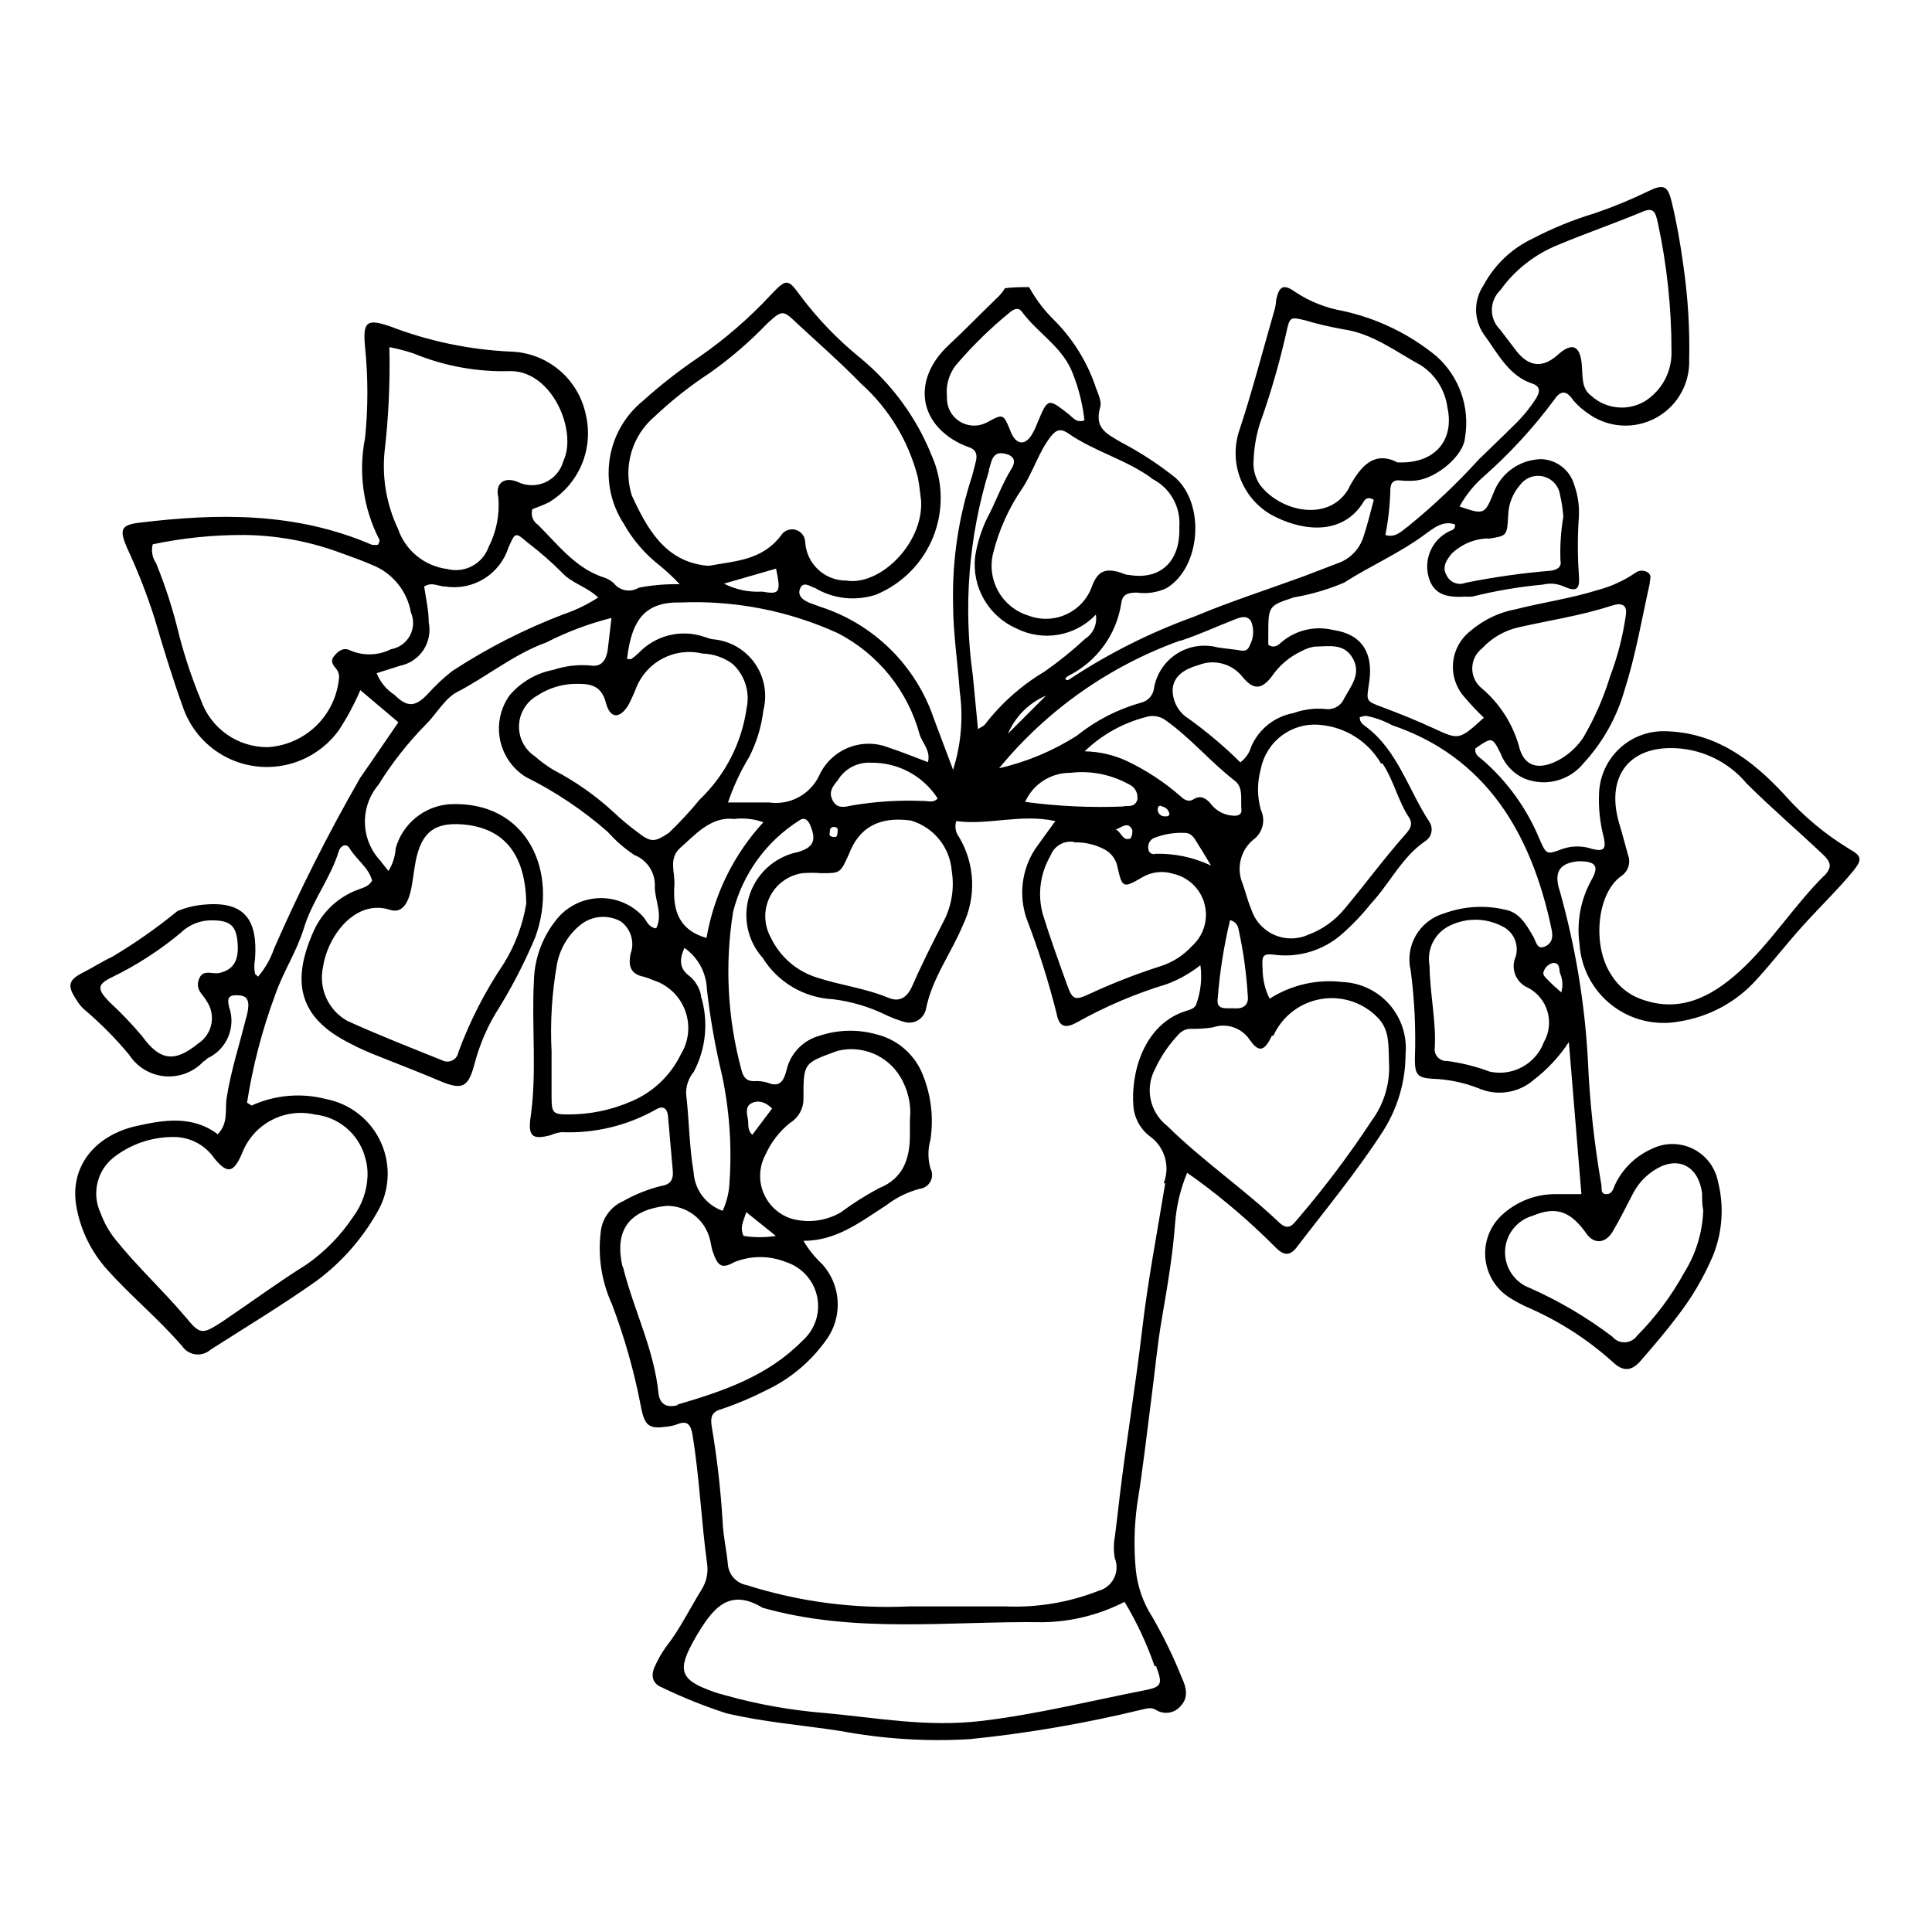
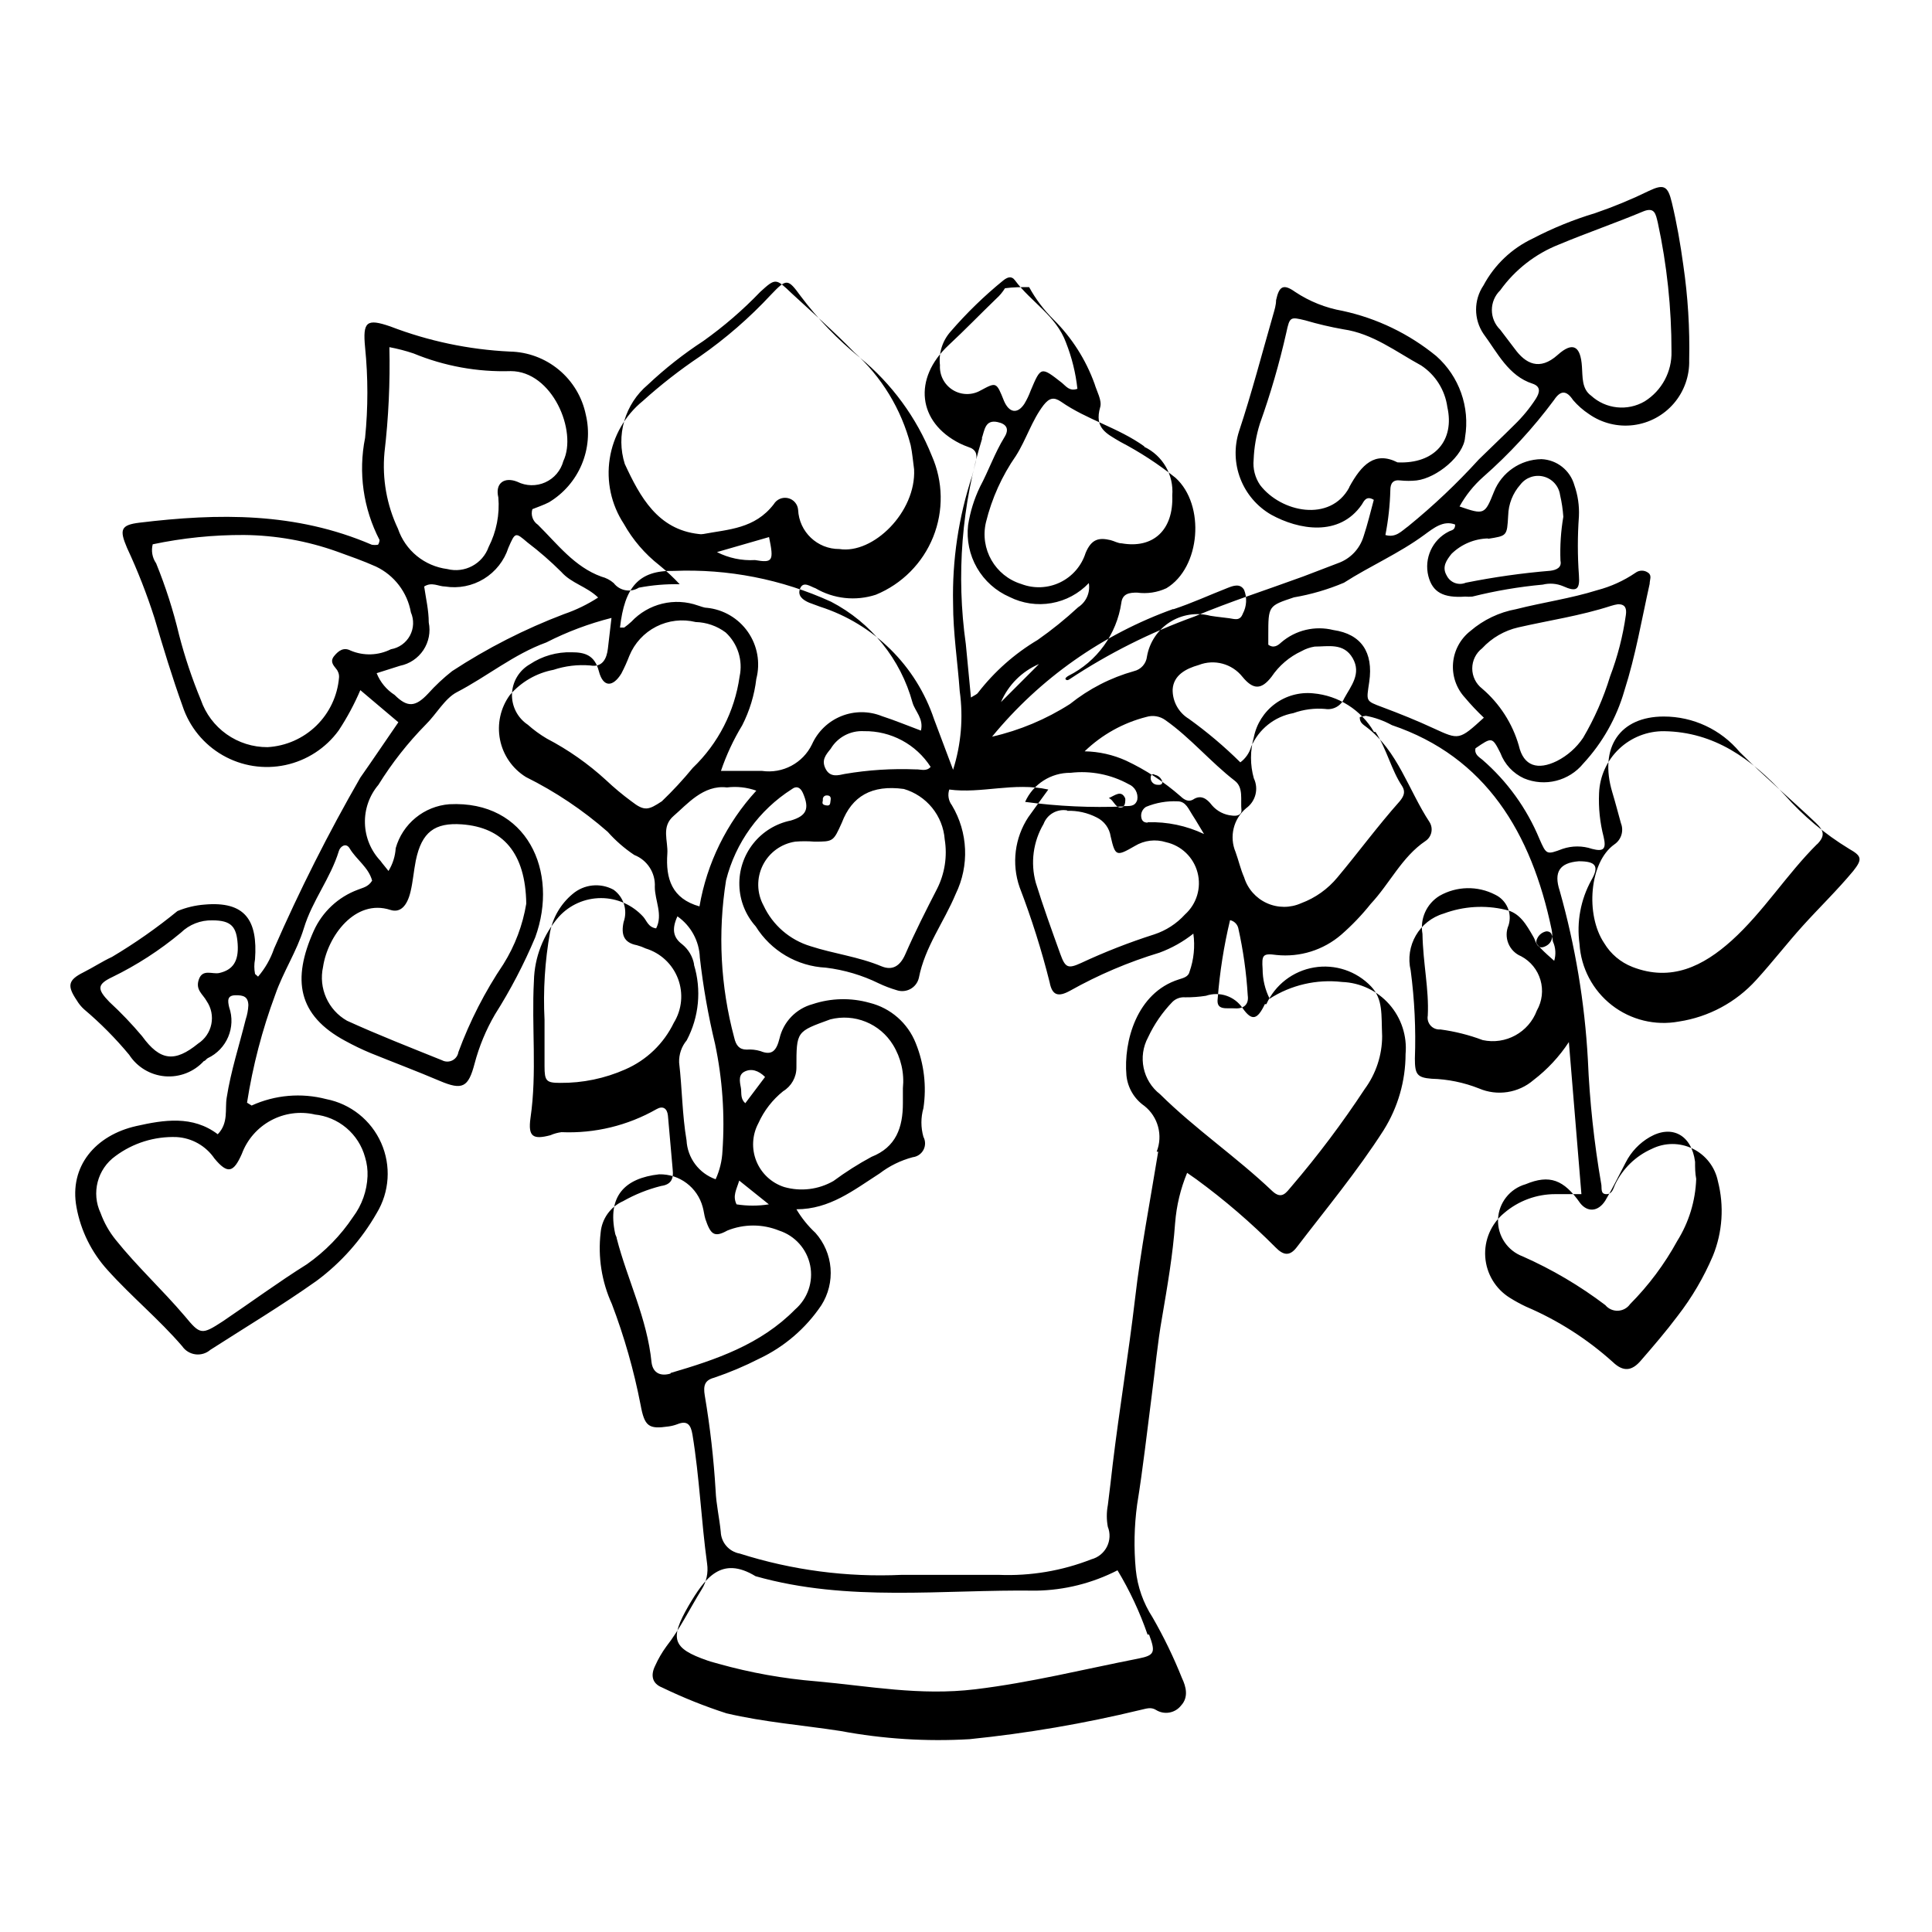
<svg xmlns="http://www.w3.org/2000/svg" fill="#000000" width="800px" height="800px" version="1.1" viewBox="144 144 512 512">
-   <path d="m633.97 368.91c-6.359-3.871-12.102-8.676-17.031-14.258-8.867-9.621-18.641-16.676-31.941-16.879-4.441-0.043-8.73 1.648-11.945 4.715-3.219 3.07-5.113 7.269-5.285 11.711-0.176 3.898 0.23 7.805 1.211 11.586 0.754 3.223 0 3.981-3.074 3.176-2.531-0.855-5.277-0.855-7.809 0-4.281 1.613-4.281 1.562-6.144-2.672-3.344-8.066-8.52-15.242-15.117-20.957-0.855-0.707-2.168-1.41-1.812-3.023 4.383-3.023 4.434-3.023 6.602 1.258 1.113 2.973 3.359 5.383 6.246 6.703 5.531 2.309 11.926 0.711 15.719-3.93 5.086-5.492 8.816-12.102 10.883-19.297 2.973-9.27 4.586-18.844 6.699-28.312 0-1.059 0.656-2.168-0.352-2.922-1.012-0.773-2.414-0.773-3.426 0-3.074 2.09-6.481 3.641-10.078 4.582-7.055 2.215-14.359 3.223-21.512 5.039-4.488 0.82-8.68 2.816-12.141 5.793-2.648 2.07-4.312 5.148-4.59 8.496-0.277 3.352 0.855 6.664 3.129 9.137 1.574 1.875 3.258 3.656 5.035 5.34-6.551 5.996-6.602 5.894-13.199 2.871-4.434-2.066-9.07-3.93-13.652-5.644-4.586-1.715-4.281-1.512-3.527-6.699 1.16-7.91-2.168-12.695-9.473-13.754l0.004 0.004c-4.879-1.227-10.047-0.004-13.855 3.273-0.805 0.754-1.965 1.664-3.426 0.605v-2.469c0-7.859 0-7.809 6.801-10.078 4.551-0.777 8.996-2.078 13.25-3.879 7.004-4.484 14.609-7.758 21.312-12.695 2.418-1.762 5.039-3.93 8.16-2.719 0 1.562-1.008 1.461-1.715 1.863-4.332 2.184-6.57 7.082-5.391 11.789 1.109 4.281 3.93 5.844 9.773 5.441h0.004c0.617 0.051 1.242 0.051 1.863 0 6.141-1.535 12.387-2.598 18.691-3.176 1.777-0.441 3.648-0.301 5.34 0.402 3.578 1.613 4.535 1.008 4.231-2.922-0.375-5.18-0.375-10.383 0-15.566 0.133-2.805-0.277-5.613-1.207-8.262-1.109-3.945-4.625-6.731-8.719-6.902-5.562 0.074-10.535 3.492-12.594 8.664-2.418 6.047-2.57 6.144-9.117 3.879 1.625-2.938 3.734-5.578 6.246-7.809 6.965-6.117 13.266-12.957 18.793-20.402 1.762-2.672 3.324-2.57 5.039 0h-0.004c1.23 1.434 2.656 2.688 4.234 3.727 3.434 2.406 7.641 3.445 11.797 2.918 4.16-0.527 7.977-2.582 10.703-5.766 2.727-3.184 4.168-7.269 4.051-11.461 0.184-8.426-0.34-16.852-1.562-25.191-0.754-5.492-1.715-11.082-3.023-16.523-1.059-4.434-2.066-5.039-6.098-3.125h0.004c-4.629 2.258-9.391 4.227-14.258 5.894-5.727 1.723-11.277 3.984-16.578 6.754-5.551 2.629-10.105 6.973-12.996 12.391-2.621 3.883-2.621 8.969 0 12.848 3.727 5.039 6.602 11.133 13 13.199 2.215 0.754 1.965 2.266 0.855 4.031h-0.004c-1.613 2.492-3.508 4.789-5.641 6.852-3.125 3.125-6.348 6.144-9.473 9.219v0.004c-5.777 6.352-12.027 12.262-18.691 17.684-1.762 1.258-3.273 3.125-6.047 2.316h0.004c0.766-3.922 1.203-7.898 1.309-11.891 0-1.812 0.707-2.82 2.672-2.57h-0.004c1.426 0.152 2.859 0.152 4.285 0 5.391-0.656 12.543-6.602 12.848-11.438v0.004c1.332-8.004-1.543-16.129-7.609-21.516-7.211-5.91-15.723-10.02-24.836-11.988-4.504-0.789-8.793-2.504-12.598-5.039-3.125-2.215-4.231-1.512-5.039 2.215 0 1.258-0.402 2.57-0.754 3.777-2.973 10.328-5.691 20.809-9.07 30.984v0.004c-1.312 4.098-1.184 8.52 0.367 12.535 1.547 4.016 4.422 7.379 8.148 9.531 7.305 4.031 18.086 5.945 24.031-2.672 0.504-0.754 1.109-2.519 3.176-1.258-0.855 3.176-1.664 6.551-2.719 9.723h-0.004c-1 3.289-3.508 5.906-6.75 7.055l-9.219 3.527c-9.621 3.527-19.398 6.648-28.867 10.629-11.656 4.203-22.77 9.785-33.102 16.625-0.453 0.301-0.754 0.301-1.008 0-0.25-0.301 0.453-0.754 0.805-0.957 7.516-3.777 12.723-10.977 13.957-19.297 0.301-2.519 2.215-2.719 4.18-2.719 2.644 0.367 5.34-0.035 7.762-1.16 9.07-5.441 10.379-22.066 2.418-29.27-4.555-3.637-9.445-6.824-14.613-9.523-3.727-2.215-6.953-3.629-5.34-9.219 0.504-1.762-0.906-4.133-1.512-6.195-2.312-6.391-6.012-12.191-10.832-16.98-2.574-2.539-4.766-5.441-6.496-8.613-2.117 0-4.281 0-6.398 0.301-0.637 1.031-1.418 1.965-2.32 2.769-4.231 4.082-8.312 8.312-12.594 12.293-9.523 8.867-8.211 20.453 2.922 26.047 0.738 0.363 1.492 0.684 2.266 0.957 2.016 0.605 2.519 1.965 1.965 3.981-0.352 1.258-0.605 2.519-0.957 3.727v0.004c-3.586 10.883-5.289 22.297-5.035 33.754 0 7.809 1.211 15.516 1.762 23.277 0.973 6.981 0.371 14.09-1.762 20.805-1.914-5.039-3.477-9.219-5.039-13.402v0.004c-4.754-14.188-15.98-25.262-30.23-29.828l-2.871-1.059c-1.664-0.707-3.223-1.863-2.367-3.828 0.855-1.965 2.769-0.402 4.031 0 4.848 2.844 10.68 3.465 16.02 1.715 6.914-2.844 12.387-8.355 15.176-15.289 2.789-6.938 2.656-14.703-0.363-21.539-4.059-10.133-10.609-19.074-19.043-25.996-5.887-4.781-11.168-10.262-15.719-16.324-3.375-4.637-3.727-4.684-7.809-0.402-5.695 6.133-12.027 11.637-18.895 16.422-5.312 3.566-10.363 7.504-15.113 11.789-4.719 3.84-7.844 9.293-8.773 15.305-0.93 6.012 0.398 12.156 3.734 17.242 2.379 4.25 5.582 7.984 9.422 10.984 1.91 1.551 3.711 3.234 5.391 5.035-3.633-0.078-7.262 0.223-10.832 0.91-2.199 1.363-5.074 0.84-6.648-1.211-0.941-0.824-2.066-1.41-3.277-1.715-7.106-2.57-11.637-8.613-16.828-13.754-1.344-0.902-1.938-2.582-1.461-4.129 1.359-0.555 2.922-1.059 4.383-1.812 3.887-2.332 6.93-5.84 8.688-10.016 1.758-4.176 2.141-8.805 1.09-13.211-0.961-4.664-3.481-8.859-7.144-11.898-3.66-3.039-8.25-4.742-13.008-4.828-10.836-0.516-21.516-2.762-31.641-6.652-6.297-2.168-7.356-1.309-6.699 5.543 0.805 7.973 0.805 16.008 0 23.98-1.84 9.191-0.488 18.734 3.828 27.055 0 0 0 0.707-0.402 1.258v0.004c-0.551 0.098-1.113 0.098-1.664 0-20.152-8.664-40.656-8.363-61.516-5.844-5.039 0.605-5.391 1.863-3.324 6.699 2.809 6.019 5.231 12.211 7.254 18.539 2.316 7.859 4.684 15.668 7.457 23.375v0.004c1.82 5.504 5.609 10.141 10.641 13.023 5.031 2.883 10.949 3.805 16.621 2.59 5.668-1.215 10.691-4.477 14.102-9.164 2.231-3.383 4.152-6.957 5.742-10.684l10.078 8.516c-3.477 5.039-6.852 10.078-10.078 14.66-8.449 14.684-16.082 29.82-22.871 45.344-0.926 2.715-2.363 5.231-4.234 7.406-0.504-0.504-0.754-0.605-0.805-0.754v-0.004c-0.246-1.262-0.246-2.562 0-3.828 0.754-10.379-2.621-15.469-13.402-14.508-2.461 0.191-4.875 0.77-7.152 1.711-5.469 4.473-11.262 8.531-17.332 12.145-2.519 1.16-5.039 2.82-7.559 4.082-4.133 2.066-4.383 3.578-1.812 7.406v-0.004c0.527 0.902 1.188 1.719 1.965 2.418 4.328 3.656 8.32 7.684 11.941 12.043 2.109 3.266 5.613 5.371 9.488 5.699 3.879 0.324 7.688-1.168 10.309-4.039 0.352 0 0.656-0.555 1.008-0.754 5.082-2.375 7.539-8.207 5.695-13.504-0.402-1.715-0.555-3.125 1.613-3.176 2.168-0.051 3.426 0.352 3.477 2.672h-0.004c-0.062 1.27-0.301 2.523-0.703 3.731-1.715 6.902-3.93 13.652-5.039 20.758-0.504 3.023 0.555 6.648-2.367 9.672-6.648-5.039-14.258-3.828-21.613-2.168-10.73 2.418-17.836 10.629-15.82 21.512v0.004c1.137 6.223 4 12 8.262 16.676 6.297 7.004 13.602 13 19.75 20.152 0.812 1.184 2.09 1.965 3.516 2.148 1.422 0.18 2.856-0.25 3.941-1.191 9.422-6.047 18.992-11.789 28.164-18.289 6.488-4.816 11.906-10.922 15.918-17.938 3.418-5.637 3.859-12.586 1.188-18.609-2.668-6.027-8.117-10.363-14.586-11.617-6.586-1.715-13.559-1.109-19.75 1.711 0 0-0.605-0.402-1.211-0.754 1.523-9.75 4.019-19.316 7.457-28.566 2.117-6.144 5.742-11.539 7.609-17.684 2.215-7.305 7.055-13.199 9.27-20.453 0.352-1.211 1.863-2.266 2.82-0.754 1.812 3.074 5.039 5.039 5.996 8.613-1.059 1.715-2.519 1.863-3.828 2.418-5.176 1.93-9.367 5.848-11.641 10.883-5.793 12.898-4.281 22.371 8.363 29.172v-0.004c2.176 1.195 4.41 2.273 6.703 3.227 6.098 2.469 12.242 4.785 18.289 7.356 6.047 2.57 7.609 1.762 9.27-4.586 1.203-4.555 3.016-8.926 5.391-13 4.121-6.508 7.695-13.348 10.68-20.453 6.348-17.434-2.168-36.324-22.773-35.266-3.273 0.254-6.391 1.508-8.93 3.59-2.539 2.078-4.383 4.887-5.277 8.047-0.133 2.144-0.789 4.219-1.914 6.047-0.805-1.059-1.512-1.812-2.117-2.672-2.555-2.703-4.023-6.25-4.125-9.969-0.105-3.719 1.168-7.344 3.57-10.184 3.578-5.769 7.785-11.125 12.547-15.969 2.82-2.769 5.039-6.902 8.211-8.566 8.062-4.18 15.113-10.078 23.73-13.199 5.496-2.809 11.293-4.988 17.281-6.5-0.352 3.074-0.656 5.594-0.957 8.16-0.301 2.57-1.41 5.039-4.684 4.434l-0.004 0.004c-3.285-0.277-6.594 0.117-9.723 1.156-4.512 0.848-8.602 3.215-11.586 6.703-2.465 3.398-3.402 7.668-2.59 11.789 0.812 4.117 3.301 7.715 6.871 9.922 7.816 3.883 15.098 8.762 21.664 14.512 2.078 2.344 4.449 4.41 7.051 6.144 3.457 1.348 5.652 4.766 5.441 8.465 0 3.629 2.215 7.305 0.352 10.984-2.117-0.301-2.469-2.016-3.426-3.074h0.004c-2.867-3.152-6.926-4.949-11.188-4.949-4.258 0-8.32 1.797-11.184 4.949-4.113 4.715-6.449 10.723-6.598 16.98-0.656 12.141 0.855 24.234-0.906 36.324-0.707 5.039 0.707 5.793 5.289 4.586v-0.004c0.93-0.406 1.914-0.676 2.922-0.805 8.801 0.379 17.535-1.734 25.188-6.098 1.664-0.957 2.82-0.25 3.023 1.715 0.453 4.734 0.805 9.523 1.258 14.258 0.301 2.621-0.504 4.031-3.074 4.383h0.004c-3.523 0.883-6.914 2.238-10.078 4.031-3.344 1.484-5.617 4.668-5.941 8.312-0.758 6.469 0.27 13.02 2.973 18.941 3.293 8.668 5.84 17.602 7.606 26.703 1.059 5.793 2.168 6.5 7.406 5.742 0.809-0.109 1.605-0.312 2.367-0.602 2.519-1.008 3.527 0 3.981 2.769 1.863 11.336 2.316 22.824 3.879 34.207 0.348 2.387-0.168 4.816-1.461 6.852-3.125 5.039-5.742 10.48-9.371 15.113v0.004c-1.145 1.574-2.121 3.262-2.922 5.039-1.258 2.519-0.855 4.734 1.812 5.793 5.531 2.676 11.234 4.965 17.082 6.852 10.078 2.367 20.152 3.125 30.23 4.684h-0.004c11.258 2.106 22.727 2.836 34.16 2.168 15.273-1.551 30.422-4.144 45.344-7.758 1.461-0.301 2.672-0.855 4.082 0h-0.004c2.188 1.375 5.059 0.875 6.652-1.16 2.066-2.215 1.309-5.039 0.25-7.254-2.215-5.555-4.824-10.941-7.809-16.121-2.457-3.789-3.977-8.105-4.434-12.598-0.543-5.754-0.426-11.551 0.352-17.281 1.562-9.621 2.621-19.297 3.879-28.969 0.906-6.852 1.512-13.754 2.719-20.555 1.41-8.312 2.871-16.625 3.477-25.191h0.004c0.359-4.539 1.43-8.992 3.172-13.199l2.519 1.762v0.004c7.43 5.441 14.418 11.453 20.91 17.984 2.066 2.117 3.727 2.418 5.594 0 7.707-10.078 16.07-20.152 23.074-31.086h-0.004c3.781-6.043 5.789-13.023 5.797-20.152 0.43-4.793-1.129-9.555-4.309-13.164-3.184-3.613-7.711-5.754-12.52-5.93-6.719-0.781-13.5 0.785-19.195 4.434-1.223-2.441-1.859-5.129-1.863-7.859-0.25-3.727 0-4.231 3.68-3.727h-0.004c6.227 0.648 12.445-1.301 17.18-5.391 2.844-2.484 5.457-5.215 7.809-8.164 5.039-5.391 8.262-12.445 14.461-16.625 1.684-1.094 2.176-3.34 1.109-5.039-5.543-8.414-8.414-18.895-16.727-25.191-0.754-0.605-1.812-1.109-1.762-2.621l-0.004 0.004c0.527-0.172 1.066-0.289 1.613-0.355 2.418 0.453 4.746 1.285 6.902 2.469 24.887 8.414 36.98 28.566 42.32 54.109 0.504 2.316 0 3.879-1.965 4.637-1.965 0.754-2.168-1.562-2.871-2.672-1.812-3.125-3.578-6.398-7.406-7.152-5.422-1.285-11.102-0.934-16.324 1.008-6.477 1.906-10.328 8.547-8.766 15.113 1.023 7.731 1.395 15.535 1.109 23.328 0 4.133 0.555 5.039 4.434 5.34 4.297 0.117 8.543 0.988 12.543 2.57 4.848 2.082 10.461 1.223 14.461-2.219 3.668-2.805 6.84-6.211 9.371-10.074 1.16 14.309 2.266 27.305 3.324 40.305h-6.902c-4.992-0.012-9.82 1.777-13.602 5.035-3.426 2.844-5.281 7.156-4.981 11.598 0.301 4.441 2.715 8.469 6.492 10.824 1.395 0.875 2.84 1.668 4.332 2.367 8.434 3.598 16.215 8.566 23.023 14.711 2.769 2.621 5.039 2.367 7.457-0.504 3.324-3.828 6.648-7.707 9.672-11.738 3.797-4.898 6.945-10.266 9.371-15.973 2.539-6.273 2.996-13.195 1.309-19.746-0.758-3.75-3.215-6.93-6.652-8.609-3.434-1.68-7.457-1.664-10.879 0.043-4.269 1.895-7.719 5.254-9.723 9.473-0.504 1.109-0.754 2.57-2.367 2.519-1.613-0.051-1.059-1.715-1.309-2.769l-0.004-0.004c-1.879-10.879-3.059-21.867-3.527-32.898-0.836-15.125-3.34-30.109-7.453-44.688-1.664-5.039 0-7.457 5.039-7.859 4.434 0 5.543 1.211 3.324 5.039-2.828 5.144-3.922 11.062-3.125 16.879 0.398 6.375 3.508 12.277 8.547 16.207 5.039 3.93 11.52 5.512 17.801 4.348 7.879-1.199 15.105-5.078 20.457-10.984 4.281-4.684 8.16-9.723 12.395-14.41 4.231-4.684 9.168-9.469 13.348-14.508 2.519-3.176 2.219-3.981-1.156-5.894zm-97.188-42.422c-1.652-1.277-2.621-3.25-2.621-5.34s0.969-4.062 2.621-5.34c2.562-2.769 5.898-4.699 9.574-5.543 8.16-1.863 16.473-3.074 24.535-5.691 0.625-0.199 1.266-0.352 1.914-0.453 1.914 0 2.316 1.109 2.066 2.871-0.785 5.562-2.188 11.02-4.184 16.273-1.734 5.688-4.137 11.148-7.152 16.273-1.758 2.606-4.148 4.719-6.953 6.144-5.039 2.469-8.816 1.41-10.078-4.082h0.004c-1.695-5.879-5.074-11.133-9.727-15.113zm8.613-90.082c-1.258-1.715-2.57-3.324-3.828-5.039l0.004 0.004c-1.414-1.367-2.211-3.25-2.211-5.215 0-1.969 0.797-3.848 2.211-5.215 3.914-5.461 9.32-9.676 15.566-12.141 7.356-3.074 15.113-5.742 22.32-8.766 3.074-1.258 3.324 0.707 3.879 2.973v-0.004c2.422 11.207 3.637 22.645 3.625 34.109 0.152 5.363-2.551 10.406-7.102 13.25-4.555 2.664-10.316 2.051-14.207-1.512-2.519-1.812-2.215-5.039-2.418-7.656-0.352-5.543-2.418-6.75-6.449-3.125-4.789 4.281-8.516 2.316-11.387-1.664zm-7.055 50.383c5.039-0.805 5.039-0.707 5.34-6.144l0.004-0.004c0.07-3.031 1.211-5.941 3.227-8.211 1.441-1.895 3.887-2.734 6.188-2.129 2.305 0.605 4.019 2.539 4.34 4.898 0.441 1.891 0.727 3.812 0.859 5.746-0.656 3.84-0.91 7.742-0.758 11.637 0.402 1.812-1.059 2.469-2.672 2.672h0.004c-7.531 0.625-15.016 1.684-22.422 3.172-1.906 0.805-4.109-0.012-5.039-1.863-1.41-2.367 0-4.18 1.258-5.793h0.004c2.594-2.535 6.047-3.992 9.672-4.082zm-36.777-13.602c-5.039 9.32-18.086 6.602-23.629-0.656h0.004c-1.344-1.961-1.949-4.336-1.711-6.699 0.125-3.254 0.684-6.473 1.66-9.574 2.82-7.894 5.16-15.953 7.004-24.133 0.906-4.231 1.059-4.18 5.039-3.223 3.309 0.977 6.676 1.766 10.074 2.367 7.758 1.109 13.957 5.945 20.605 9.574v-0.004c3.801 2.504 6.336 6.527 6.953 11.035 1.965 8.766-3.273 15.113-13.199 14.66-5.996-3.023-9.523 0.555-12.797 6.551zm-299.46 128.67c-1.812 0.402-4.383-1.16-5.391 1.664-1.008 2.82 1.059 3.93 2.066 5.793 1.215 1.781 1.66 3.981 1.23 6.094-0.426 2.113-1.688 3.969-3.496 5.141-6.195 5.039-10.078 4.637-14.863-1.965-2.695-3.203-5.59-6.234-8.668-9.07-3.273-3.375-3.273-4.637 0.707-6.551v0.004c6.535-3.176 12.66-7.137 18.238-11.789 2.231-2.18 5.246-3.359 8.363-3.277 5.039 0 6.398 1.715 6.699 6.297 0.305 4.586-1.309 6.852-4.887 7.66zm25.191 37.484c3.129 0.297 6.09 1.543 8.492 3.566 2.406 2.027 4.133 4.734 4.961 7.769 0.5 1.629 0.719 3.332 0.652 5.035-0.156 3.898-1.492 7.66-3.828 10.781-3.266 4.906-7.418 9.16-12.242 12.547-7.559 4.734-14.812 10.078-22.27 15.113-5.644 3.68-5.996 3.578-10.078-1.359-6.094-7.156-12.645-13.148-18.336-20.254-1.707-2.113-3.051-4.5-3.981-7.055-2.512-5.324-0.859-11.684 3.93-15.113 4.66-3.469 10.367-5.246 16.172-5.039 4.062 0.223 7.789 2.328 10.078 5.695 3.477 4.18 5.039 3.777 7.254-1.258v-0.004c1.41-3.777 4.144-6.914 7.691-8.832 3.547-1.918 7.672-2.484 11.605-1.594zm20.152-54.211c2.621 0.855 4.434-1.008 5.34-4.785 0.656-2.719 0.855-5.543 1.41-8.312 1.562-7.559 5.039-10.078 12.191-9.574 10.934 0.805 16.879 7.609 17.078 21.008h0.004c-0.938 5.688-2.992 11.133-6.047 16.023-4.898 7.269-8.906 15.102-11.941 23.324-0.148 0.953-0.746 1.77-1.605 2.203-0.863 0.43-1.879 0.414-2.727-0.035-8.363-3.375-16.777-6.648-25.191-10.48-5.012-2.848-7.586-8.629-6.348-14.258 1.211-8.16 8.516-18.137 17.836-15.113zm-1.562-121.17c1.086-9.277 1.523-18.621 1.309-27.961 2.172 0.406 4.309 0.961 6.398 1.664 8.156 3.363 16.93 4.961 25.746 4.684 11.035 0 17.734 15.922 13.957 23.832-0.668 2.508-2.426 4.582-4.789 5.644-2.367 1.066-5.086 1.012-7.406-0.152-3.375-1.359-5.945 0.301-5.039 4.133l0.004-0.004c0.391 4.539-0.5 9.094-2.57 13.148-1.598 4.5-6.363 7.035-10.984 5.848-2.957-0.383-5.746-1.586-8.055-3.473-2.305-1.887-4.035-4.387-4.992-7.211-2.977-6.273-4.211-13.234-3.578-20.152zm-8.969 52.449c-1.812-0.957-3.176 0-4.332 1.41-1.16 1.41-0.352 2.367 0.504 3.426 0.551 0.641 0.824 1.473 0.758 2.316-0.406 4.84-2.547 9.371-6.027 12.762-3.481 3.387-8.066 5.402-12.918 5.68-3.891 0.02-7.688-1.18-10.859-3.43-3.172-2.25-5.559-5.438-6.824-9.117-2.305-5.57-4.227-11.293-5.742-17.129-1.543-6.496-3.582-12.859-6.098-19.043-1.02-1.469-1.352-3.309-0.906-5.039 7.949-1.676 16.059-2.504 24.184-2.469 8.398 0.082 16.723 1.562 24.637 4.383 3.477 1.258 6.953 2.469 10.328 3.981 4.871 2.309 8.324 6.832 9.27 12.141 0.867 1.992 0.77 4.269-0.262 6.176-1.035 1.91-2.891 3.238-5.027 3.598-3.34 1.68-7.242 1.809-10.684 0.355zm56.578-9.672v-0.004c-10.406 3.949-20.359 9.02-29.672 15.117-2.301 1.809-4.441 3.816-6.398 5.992-3.324 3.527-5.441 3.727-8.867 0.301v0.004c-2.141-1.375-3.797-3.383-4.738-5.746l6.195-1.965h0.004c2.535-0.508 4.762-2.008 6.188-4.16 1.43-2.156 1.938-4.793 1.418-7.324 0-3.223-0.754-6.348-1.211-9.523 2.066-1.309 3.777 0 5.543 0 3.566 0.57 7.215-0.148 10.293-2.035 3.074-1.883 5.375-4.809 6.484-8.242 1.812-4.133 1.812-4.18 5.039-1.41 3.16 2.398 6.156 5.008 8.969 7.809 2.719 3.074 6.699 3.828 9.773 6.801-2.816 1.824-5.844 3.297-9.02 4.383zm187.47 16.625v-0.004c1.984-2.949 4.734-5.301 7.961-6.801 1.078-0.602 2.254-1.012 3.477-1.207 3.578 0 7.707-1.059 10.078 3.074 2.367 4.133-0.453 7.356-2.266 10.68h-0.004c-0.836 1.98-2.922 3.125-5.039 2.769-2.852-0.242-5.723 0.137-8.414 1.109-4.988 0.906-9.188 4.258-11.184 8.918-0.48 1.652-1.488 3.106-2.871 4.129-4.242-4.199-8.809-8.055-13.652-11.535-2.719-1.652-4.352-4.629-4.285-7.809 0.25-3.777 3.527-5.492 6.902-6.449 4.129-1.625 8.836-0.355 11.59 3.121 2.82 3.43 4.984 3.527 7.707 0zm-10.43 36.777c-2.066-0.172-3.984-1.148-5.34-2.723-1.41-1.863-3.023-2.871-5.039-1.512-1.258 0.707-2.367 0-3.324-0.906-4.34-3.797-9.191-6.969-14.41-9.422-3.453-1.562-7.191-2.402-10.98-2.469 4.57-4.414 10.215-7.555 16.371-9.117 1.723-0.52 3.586-0.203 5.039 0.855 6.648 4.684 11.941 11.082 18.391 16.07 2.367 1.812 1.461 5.039 1.762 7.859 0 1.363-1.461 1.512-2.469 1.363zm1.613 29.773c1.316 5.887 2.16 11.867 2.519 17.887 0.352 2.418-1.109 3.578-3.375 3.426-2.266-0.152-5.039 0.656-4.586-2.621 0.543-6.996 1.637-13.934 3.273-20.758 1.055 0.23 1.891 1.027 2.168 2.066zm-30.23-32.195v0.004c-8.766 0.363-17.551-0.043-26.246-1.211 2.121-4.734 6.852-7.762 12.039-7.707 5.328-0.629 10.719 0.43 15.418 3.023 1.625 0.68 2.566 2.391 2.266 4.129-0.602 1.965-2.266 1.613-3.625 1.664zm1.863 8.363c-2.215 1.211-2.621-1.715-4.082-2.215 1.664-0.707 3.273-2.215 4.332 0 0.156 0.402 0.004 1.914-0.398 2.117zm-15.113 1.16c2.731-0.094 5.434 0.516 7.859 1.766 1.98 0.969 3.356 2.856 3.68 5.035 1.211 5.289 1.512 5.34 6.398 2.519 2.481-1.512 5.492-1.879 8.262-1.008 4.07 0.902 7.297 4.004 8.355 8.039 1.062 4.031-0.219 8.316-3.316 11.105-2.219 2.441-5.031 4.266-8.164 5.293-6.637 2.117-13.133 4.66-19.445 7.606-3.426 1.562-4.133 1.211-5.441-2.418-2.266-6.297-4.535-12.543-6.5-18.895-1.445-5.254-0.699-10.871 2.066-15.566 0.957-2.559 3.609-4.066 6.297-3.578zm21.312 3.125c-0.855 0-1.512-0.352-1.664-1.41-0.184-1.094 0.316-2.191 1.262-2.773 2.644-1.094 5.5-1.59 8.363-1.461 2.215 0 2.922 2.117 3.93 3.629 1.008 1.512 2.066 3.426 3.074 5.039-4.656-2.211-9.766-3.281-14.914-3.125zm1.762-12.695c1.047 0.133 1.906 0.891 2.168 1.914 0 0.805-0.754 0.805-1.309 0.754-0.859-0.008-1.598-0.617-1.766-1.461-0.102-0.805 0.102-1.512 0.957-1.309zm5.039-43.832c5.039-1.664 9.574-3.777 14.359-5.644 1.512-0.605 3.375-1.309 4.434 0.504 0.812 2.051 0.684 4.352-0.352 6.297-0.754 2.016-2.168 1.41-3.578 1.211-1.41-0.203-3.223-0.352-5.039-0.656-3.664-0.957-7.566-0.336-10.754 1.711-3.188 2.051-5.371 5.34-6.023 9.07-0.203 1.891-1.578 3.445-3.426 3.883-6.188 1.73-11.961 4.695-16.977 8.715-6.336 4.051-13.324 6.984-20.656 8.664 12.66-15.426 29.273-27.129 48.062-33.855zm-45.645 24.586c1.934-4.535 5.543-8.145 10.074-10.078zm37.938-67.66v-0.004c4.926 2.332 7.894 7.469 7.457 12.898 0.352 9.168-5.039 14.156-13.402 12.695-1.008 0-1.965-0.605-2.973-0.855-3.023-0.707-5.039-0.352-6.602 3.426-1.082 3.41-3.519 6.223-6.742 7.777-3.223 1.555-6.941 1.711-10.285 0.434-6.949-2.137-11.047-9.297-9.371-16.371 1.547-6.316 4.246-12.297 7.961-17.633 2.719-4.281 4.18-9.32 7.305-13.402 1.512-1.914 2.719-2.215 4.637-0.906 6.852 4.785 15.113 6.852 22.066 11.84zm-54.109-21.617c-0.367-3.238 0.656-6.477 2.82-8.914 4.246-4.918 8.914-9.453 13.957-13.555 1.109-0.855 2.168-1.309 3.125 0 4.231 5.742 10.832 9.27 13.504 16.473l-0.004 0.004c1.547 3.926 2.566 8.043 3.023 12.242-2.117 0.754-3.023-0.707-4.082-1.562-5.594-4.383-5.594-4.383-8.312 2.066-0.441 1.207-1 2.371-1.664 3.477-1.812 2.769-4.031 2.418-5.391-0.754-2.016-5.039-2.016-5.039-6.144-2.82v-0.004c-2.297 1.344-5.144 1.312-7.41-0.078-2.266-1.391-3.582-3.918-3.422-6.574zm11.082 19.398c0.754-2.168 0.855-5.039 4.18-4.332 2.418 0.504 3.176 1.863 1.812 4.031-2.57 4.18-4.18 8.867-6.5 13.199h0.004c-1.527 3.188-2.582 6.582-3.121 10.074-0.449 3.934 0.375 7.906 2.352 11.332 1.977 3.43 5.004 6.133 8.629 7.715 3.434 1.723 7.332 2.297 11.113 1.633 3.785-0.66 7.254-2.523 9.898-5.312 0.422 2.504-0.688 5.023-2.824 6.398-3.375 3.125-6.961 6.023-10.73 8.664-6.106 3.633-11.473 8.387-15.82 14.008-0.301 0.453-0.957 0.656-1.863 1.258-0.504-5.039-0.906-9.574-1.359-14.156-2.582-18.27-1.102-36.879 4.332-54.512zm-11.84 119.35c-2.922 5.691-5.844 11.438-8.414 17.332-1.41 3.223-3.477 4.383-6.297 3.223-6.144-2.57-12.645-3.324-18.844-5.34h0.004c-5.496-1.656-10.023-5.578-12.445-10.781-1.801-3.305-1.875-7.281-0.199-10.652 1.676-3.371 4.891-5.715 8.613-6.273 1.676-0.137 3.359-0.137 5.039 0 5.039 0 5.039 0 7.305-5.039 2.672-7.004 7.91-10.078 16.426-8.918h-0.004c2.949 0.859 5.566 2.602 7.5 4.984 1.938 2.387 3.098 5.305 3.332 8.367 0.727 4.469 0.023 9.055-2.016 13.098zm-29.223-24.738c0.656 0 1.16 0.25 1.008 1.211-0.152 0.957 0 1.664-1.309 1.41-1.309-0.25-0.707-0.957-0.754-1.461-0.047-0.301 0.047-0.605 0.25-0.832 0.207-0.227 0.504-0.344 0.809-0.324zm27.508-7.559c-1.16 1.309-2.621 0.605-3.981 0.656l0.004 0.004c-6.289-0.254-12.586 0.148-18.793 1.207-1.664 0.352-3.828 1.008-5.039-1.309-1.211-2.316 0-3.727 1.309-5.34h0.004c1.836-3.086 5.234-4.891 8.816-4.688 7.137-0.117 13.828 3.465 17.684 9.473zm-81.059-80.305c-1.164-3.703-1.207-7.672-0.121-11.398 1.086-3.731 3.246-7.055 6.215-9.559 4.551-4.293 9.473-8.172 14.711-11.59 5.438-3.867 10.496-8.234 15.117-13.047 4.082-3.727 4.133-3.578 8.312 0.402 5.441 5.039 11.184 10.078 16.426 15.469h-0.004c7.379 6.586 12.637 15.211 15.117 24.785 0.453 2.117 0.605 4.281 0.906 6.398 0.555 11.285-10.832 22.52-19.801 21.109-5.84 0.035-10.664-4.547-10.934-10.379-0.117-1.508-1.199-2.766-2.672-3.109s-3 0.301-3.777 1.602c-5.039 6.551-11.992 6.648-18.691 7.91v-0.004c-0.398 0.078-0.809 0.078-1.207 0-10.832-1.207-15.52-9.773-19.598-18.59zm34.512 25.492c-3.488 0.203-6.965-0.527-10.078-2.113l13.805-3.981c1.309 6.348 1.008 6.902-3.727 6.094zm-21.516 2.875c14.34-0.59 28.613 2.203 41.668 8.16 10.633 5.523 18.469 15.242 21.613 26.801 0.707 2.316 2.973 4.18 2.215 7.356-3.527-1.309-6.902-2.719-10.328-3.828-3.453-1.395-7.316-1.398-10.773-0.008-3.457 1.391-6.238 4.066-7.766 7.465-2.406 4.992-7.769 7.844-13.25 7.055h-10.883c1.434-4.227 3.324-8.281 5.641-12.094 1.961-3.844 3.223-8.008 3.731-12.293 1.109-4.269 0.301-8.809-2.219-12.434-2.516-3.621-6.492-5.961-10.879-6.406-0.805 0-1.613-0.402-2.367-0.605h-0.004c-3.035-1.078-6.32-1.246-9.453-0.488-3.133 0.762-5.973 2.418-8.18 4.769-0.605 0.562-1.242 1.082-1.914 1.562h-1.109c1.211-10.629 4.887-15.215 14.258-15.012zm5.391 104.34v-0.004c-0.371-2.121-1.5-4.035-3.172-5.391-2.367-1.762-2.82-3.981-1.258-7.406h-0.004c3.59 2.512 5.789 6.559 5.945 10.934 0.871 7.699 2.215 15.34 4.031 22.875 1.965 9.316 2.625 18.863 1.965 28.363-0.113 2.594-0.73 5.144-1.812 7.508-4.426-1.566-7.469-5.644-7.711-10.328-1.16-6.801-1.16-13.754-1.965-20.605-0.074-2.148 0.641-4.246 2.016-5.894 3.266-6.172 3.953-13.379 1.914-20.055zm1.461-15.418c-7.406-2.066-9.02-7.406-8.566-13.957 0.25-3.477-1.715-7.152 1.715-10.078 3.426-2.922 7.809-8.262 14.055-7.508l0.004 0.004c2.633-0.332 5.309-0.039 7.809 0.855-7.867 8.566-13.098 19.219-15.066 30.684zm-18.086-27.863c-2.344-1.727-4.582-3.594-6.699-5.59-4.738-4.348-10.02-8.059-15.719-11.035-1.797-1.059-3.484-2.289-5.039-3.676-2.719-1.812-4.305-4.902-4.191-8.168 0.113-3.262 1.91-6.234 4.746-7.856 3.273-2.184 7.148-3.293 11.082-3.172 3.477 0 6.098 0.754 7.203 5.039 1.109 4.281 3.68 4.281 5.945 0.605l0.004-0.004c0.793-1.52 1.5-3.082 2.113-4.684 1.371-3.356 3.898-6.106 7.125-7.75 3.231-1.648 6.941-2.078 10.461-1.219 2.875 0.074 5.656 1.043 7.957 2.769 3.211 2.973 4.609 7.418 3.68 11.691-1.301 9.223-5.668 17.738-12.395 24.18-2.559 3.117-5.301 6.078-8.211 8.867-3.527 2.32-4.586 2.723-8.062 0zm-1.613 71.039c-5.438 2.41-11.328 3.633-17.277 3.578-3.68 0-4.133-0.504-4.133-4.434v-12.293c-0.395-7.773 0.094-15.566 1.461-23.227 0.766-3.941 2.863-7.5 5.945-10.078 3.031-2.609 7.367-3.07 10.883-1.156 2.699 1.938 3.789 5.434 2.668 8.562-0.707 3.273 0 5.492 3.527 6.144v0.004c0.801 0.211 1.574 0.496 2.316 0.855 3.945 1.199 7.113 4.16 8.57 8.016 1.461 3.859 1.051 8.172-1.113 11.684-2.664 5.519-7.223 9.898-12.848 12.344zm11.992 80.609c-2.519 0.754-4.637 0-5.039-2.922-1.156-11.688-6.398-21.918-9.219-32.848 0-0.402-0.301-0.805-0.402-1.211-2.215-10.078 2.57-14.812 11.637-15.82 5.383-0.113 10.148 3.465 11.539 8.668 0.301 1.059 0.402 2.168 0.707 3.176 1.359 3.981 2.266 5.039 5.793 3.074v-0.004c4.41-1.789 9.344-1.789 13.754 0 4.203 1.363 7.348 4.887 8.223 9.219 0.879 4.332-0.648 8.797-3.992 11.688-9.168 9.32-20.957 13.301-33 16.828zm61.566-71.641c0 6.449-1.812 11.637-8.312 14.207-3.508 1.891-6.875 4.031-10.078 6.398-3.953 2.277-8.66 2.859-13.047 1.609-3.359-1.074-6.066-3.59-7.391-6.859-1.32-3.269-1.125-6.957 0.539-10.066 1.48-3.301 3.727-6.199 6.547-8.465 2.203-1.332 3.543-3.723 3.527-6.297 0-9.672 0-9.473 8.969-12.746 3.129-0.801 6.43-0.574 9.422 0.641s5.516 3.356 7.203 6.109c2.113 3.438 3.035 7.473 2.621 11.488zm-41.766 0c-1.258-1.109-1.008-2.519-1.109-3.68-0.102-1.16-1.059-3.629 0.805-4.637 1.863-1.008 3.828-0.352 5.543 1.359zm6.246 26.801c-2.836 0.449-5.727 0.449-8.562 0-1.109-2.266 0-3.93 0.707-6.297zm100.76 114.01c1.715 4.637 1.562 5.492-2.769 6.348-14.41 2.82-28.668 6.398-43.328 8.16-14.66 1.762-28.062-0.855-42.066-2.117l-0.004 0.004c-8.758-0.715-17.43-2.266-25.895-4.637-0.957-0.301-1.965-0.504-2.922-0.855-9.473-3.273-10.078-5.793-5.039-14.559 4.281-7.254 8.613-13.352 17.734-7.809 24.535 6.953 49.523 3.477 74.363 3.828 7.508-0.117 14.883-1.965 21.562-5.391 3.242 5.383 5.91 11.09 7.961 17.027zm2.418-127.97c-2.117 13-4.637 25.996-6.144 39.047-1.715 14.609-4.133 29.121-5.894 43.68-0.402 3.68-0.855 7.305-1.309 10.984h-0.004c-0.352 1.883-0.352 3.812 0 5.691 0.684 1.715 0.598 3.637-0.23 5.281-0.828 1.648-2.32 2.859-4.102 3.336-7.82 3.07-16.191 4.477-24.586 4.129h-25.695c-14.527 0.676-29.062-1.234-42.922-5.641-2.82-0.496-4.918-2.883-5.039-5.742-0.352-3.68-1.211-7.305-1.359-10.934-0.504-8.441-1.461-16.852-2.871-25.191-0.453-2.672 0-4.082 2.469-4.734 4.098-1.387 8.09-3.07 11.938-5.039 6.668-3.148 12.359-8.039 16.477-14.156 1.863-2.934 2.719-6.394 2.438-9.859s-1.688-6.742-4-9.336c-1.973-1.832-3.668-3.934-5.039-6.25 8.816 0 15.113-5.039 22.016-9.473v0.004c2.625-2.016 5.621-3.488 8.82-4.332 1.207-0.141 2.269-0.871 2.836-1.949 0.566-1.082 0.559-2.371-0.016-3.445-0.707-2.484-0.707-5.117 0-7.606 0.875-5.805 0.18-11.738-2.016-17.18-2.102-5.352-6.664-9.348-12.242-10.73-4.961-1.398-10.227-1.277-15.113 0.352-4.383 1.188-7.754 4.695-8.77 9.117-0.805 3.176-1.965 4.586-5.039 3.324l0.004 0.004c-1.191-0.363-2.438-0.496-3.68-0.402-1.965 0-2.82-1.16-3.273-3.125-3.66-13.613-4.398-27.848-2.168-41.766 2.519-9.977 8.754-18.609 17.434-24.133 1.16-0.906 2.215-0.555 2.922 1.008 1.812 4.18 1.008 6.047-3.176 7.305-3.941 0.793-7.477 2.953-9.977 6.106-2.5 3.148-3.805 7.078-3.684 11.098 0.117 4.019 1.656 7.867 4.34 10.859 4.027 6.473 10.977 10.562 18.59 10.934 4.887 0.594 9.641 2.008 14.059 4.18 1.496 0.707 3.047 1.297 4.633 1.766 1.215 0.434 2.559 0.332 3.695-0.285 1.137-0.613 1.953-1.684 2.25-2.941 1.613-8.262 6.648-14.762 9.773-22.27 3.652-7.492 3.273-16.32-1.008-23.477-0.91-1.191-1.176-2.758-0.703-4.18 8.465 1.16 17.129-2.016 26.25 0-1.914 2.621-3.68 5.039-5.289 7.305h-0.004c-3.621 5.5-4.481 12.371-2.316 18.59 3.16 8.227 5.816 16.641 7.961 25.191 0.656 3.477 2.266 3.981 5.441 2.215 7.504-4.207 15.441-7.582 23.68-10.074 3.234-1.195 6.262-2.894 8.965-5.039 0.473 3.391 0.129 6.848-1.008 10.078-0.301 1.359-1.613 1.664-2.871 2.066-11.133 3.527-14.66 16.426-13.855 25.441 0.328 3.246 2.059 6.191 4.738 8.059 3.652 2.879 4.984 7.816 3.273 12.141zm28.668-39.094c2.332-5.141 7.066-8.785 12.633-9.723 5.566-0.941 11.234 0.949 15.125 5.039 3.223 3.426 2.672 7.457 2.922 13.098h0.004c0 5.074-1.625 10.02-4.637 14.105-5.918 8.996-12.398 17.613-19.398 25.797-1.359 1.562-2.519 3.578-5.039 1.258-9.523-9.07-20.402-16.426-29.773-25.695-4.613-3.582-5.953-9.977-3.172-15.113 1.613-3.457 3.793-6.625 6.449-9.371 0.895-0.871 2.125-1.312 3.375-1.207 1.836 0.016 3.676-0.117 5.492-0.402 3.606-1.242 7.598 0.102 9.723 3.273 2.469 3.527 3.93 3.074 5.894-1.059zm28.918-72.145c2.973 4.484 4.18 10.078 7.055 14.359 0.957 1.512 0.453 2.672-0.605 3.981-5.996 6.75-11.035 13.652-16.523 20.199-2.551 3.094-5.867 5.457-9.625 6.852-2.894 1.297-6.207 1.289-9.098-0.023-2.891-1.309-5.082-3.793-6.016-6.828-0.957-2.168-1.461-4.484-2.266-6.699-1.719-4.078-0.574-8.801 2.82-11.637 2.5-1.801 3.352-5.137 2.016-7.91-1-3.559-1-7.324 0-10.883 0.707-3.547 2.707-6.699 5.613-8.852s6.508-3.144 10.105-2.785c6.715 0.586 12.727 4.402 16.121 10.227zm60.91 124.19c1.965-3.273 3.629-6.75 5.391-10.078v0.004c1.43-2.828 3.652-5.176 6.398-6.754 5.894-3.375 11.082-0.504 11.992 6.551 0 1.512 0 3.023 0.301 4.535-0.199 5.84-1.938 11.52-5.039 16.473-3.359 6.133-7.566 11.766-12.492 16.727-0.742 1.051-1.93 1.691-3.215 1.742-1.281 0.051-2.516-0.5-3.336-1.488-6.766-5.129-14.102-9.457-21.863-12.898-4.09-1.516-6.742-5.488-6.57-9.848 0.172-4.356 3.129-8.109 7.324-9.297 6.297-2.621 10.078-1.258 14.461 5.039 1.914 2.418 4.734 2.316 6.648-0.707zm-18.137-50.379c-2.164 5.824-8.285 9.176-14.359 7.859-3.625-1.367-7.394-2.312-11.234-2.824-0.969 0.082-1.918-0.297-2.57-1.016-0.652-0.723-0.93-1.703-0.754-2.66 0.352-6.953-1.258-13.754-1.41-21.664-0.715-3.973 1.086-7.977 4.535-10.078 4.535-2.582 10.07-2.699 14.711-0.301 3.047 1.434 4.574 4.894 3.574 8.113-0.664 1.527-0.688 3.258-0.062 4.805 0.625 1.543 1.848 2.773 3.391 3.406 2.488 1.32 4.336 3.59 5.121 6.297 0.789 2.703 0.449 5.609-0.941 8.062zm4.281-18.188c0.699 1.59 0.805 3.375 0.305 5.035-1.258-1.109-2.469-2.168-3.578-3.324-1.109-1.16-1.512-1.461-0.855-2.719 0.469-0.926 1.348-1.578 2.367-1.766 1.812 0 1.461 1.766 1.762 2.824zm69.98-25.895c-8.062 8.012-14.207 17.938-22.621 25.543-7.559 6.801-16.02 11.035-26.348 7.004v-0.004c-3.113-1.215-5.738-3.43-7.457-6.297-5.039-7.508-3.93-21.461 2.672-26.148h-0.004c1.852-1.227 2.586-3.582 1.766-5.641-0.754-2.719-1.461-5.441-2.266-8.113-3.629-12.043 2.066-20.152 13.602-20.152 7.785-0.016 15.172 3.438 20.152 9.422 6.602 6.551 13.551 12.496 20.152 18.742 2.164 2.066 2.57 3.426 0.352 5.691z" />
+   <path d="m633.97 368.91c-6.359-3.871-12.102-8.676-17.031-14.258-8.867-9.621-18.641-16.676-31.941-16.879-4.441-0.043-8.73 1.648-11.945 4.715-3.219 3.07-5.113 7.269-5.285 11.711-0.176 3.898 0.23 7.805 1.211 11.586 0.754 3.223 0 3.981-3.074 3.176-2.531-0.855-5.277-0.855-7.809 0-4.281 1.613-4.281 1.562-6.144-2.672-3.344-8.066-8.52-15.242-15.117-20.957-0.855-0.707-2.168-1.41-1.812-3.023 4.383-3.023 4.434-3.023 6.602 1.258 1.113 2.973 3.359 5.383 6.246 6.703 5.531 2.309 11.926 0.711 15.719-3.93 5.086-5.492 8.816-12.102 10.883-19.297 2.973-9.27 4.586-18.844 6.699-28.312 0-1.059 0.656-2.168-0.352-2.922-1.012-0.773-2.414-0.773-3.426 0-3.074 2.09-6.481 3.641-10.078 4.582-7.055 2.215-14.359 3.223-21.512 5.039-4.488 0.82-8.68 2.816-12.141 5.793-2.648 2.07-4.312 5.148-4.59 8.496-0.277 3.352 0.855 6.664 3.129 9.137 1.574 1.875 3.258 3.656 5.035 5.34-6.551 5.996-6.602 5.894-13.199 2.871-4.434-2.066-9.07-3.93-13.652-5.644-4.586-1.715-4.281-1.512-3.527-6.699 1.16-7.91-2.168-12.695-9.473-13.754l0.004 0.004c-4.879-1.227-10.047-0.004-13.855 3.273-0.805 0.754-1.965 1.664-3.426 0.605v-2.469c0-7.859 0-7.809 6.801-10.078 4.551-0.777 8.996-2.078 13.25-3.879 7.004-4.484 14.609-7.758 21.312-12.695 2.418-1.762 5.039-3.93 8.16-2.719 0 1.562-1.008 1.461-1.715 1.863-4.332 2.184-6.57 7.082-5.391 11.789 1.109 4.281 3.93 5.844 9.773 5.441h0.004c0.617 0.051 1.242 0.051 1.863 0 6.141-1.535 12.387-2.598 18.691-3.176 1.777-0.441 3.648-0.301 5.34 0.402 3.578 1.613 4.535 1.008 4.231-2.922-0.375-5.18-0.375-10.383 0-15.566 0.133-2.805-0.277-5.613-1.207-8.262-1.109-3.945-4.625-6.731-8.719-6.902-5.562 0.074-10.535 3.492-12.594 8.664-2.418 6.047-2.57 6.144-9.117 3.879 1.625-2.938 3.734-5.578 6.246-7.809 6.965-6.117 13.266-12.957 18.793-20.402 1.762-2.672 3.324-2.57 5.039 0h-0.004c1.23 1.434 2.656 2.688 4.234 3.727 3.434 2.406 7.641 3.445 11.797 2.918 4.16-0.527 7.977-2.582 10.703-5.766 2.727-3.184 4.168-7.269 4.051-11.461 0.184-8.426-0.34-16.852-1.562-25.191-0.754-5.492-1.715-11.082-3.023-16.523-1.059-4.434-2.066-5.039-6.098-3.125h0.004c-4.629 2.258-9.391 4.227-14.258 5.894-5.727 1.723-11.277 3.984-16.578 6.754-5.551 2.629-10.105 6.973-12.996 12.391-2.621 3.883-2.621 8.969 0 12.848 3.727 5.039 6.602 11.133 13 13.199 2.215 0.754 1.965 2.266 0.855 4.031h-0.004c-1.613 2.492-3.508 4.789-5.641 6.852-3.125 3.125-6.348 6.144-9.473 9.219v0.004c-5.777 6.352-12.027 12.262-18.691 17.684-1.762 1.258-3.273 3.125-6.047 2.316h0.004c0.766-3.922 1.203-7.898 1.309-11.891 0-1.812 0.707-2.82 2.672-2.57h-0.004c1.426 0.152 2.859 0.152 4.285 0 5.391-0.656 12.543-6.602 12.848-11.438v0.004c1.332-8.004-1.543-16.129-7.609-21.516-7.211-5.91-15.723-10.02-24.836-11.988-4.504-0.789-8.793-2.504-12.598-5.039-3.125-2.215-4.231-1.512-5.039 2.215 0 1.258-0.402 2.57-0.754 3.777-2.973 10.328-5.691 20.809-9.07 30.984v0.004c-1.312 4.098-1.184 8.52 0.367 12.535 1.547 4.016 4.422 7.379 8.148 9.531 7.305 4.031 18.086 5.945 24.031-2.672 0.504-0.754 1.109-2.519 3.176-1.258-0.855 3.176-1.664 6.551-2.719 9.723h-0.004c-1 3.289-3.508 5.906-6.75 7.055l-9.219 3.527c-9.621 3.527-19.398 6.648-28.867 10.629-11.656 4.203-22.77 9.785-33.102 16.625-0.453 0.301-0.754 0.301-1.008 0-0.25-0.301 0.453-0.754 0.805-0.957 7.516-3.777 12.723-10.977 13.957-19.297 0.301-2.519 2.215-2.719 4.18-2.719 2.644 0.367 5.34-0.035 7.762-1.16 9.07-5.441 10.379-22.066 2.418-29.27-4.555-3.637-9.445-6.824-14.613-9.523-3.727-2.215-6.953-3.629-5.34-9.219 0.504-1.762-0.906-4.133-1.512-6.195-2.312-6.391-6.012-12.191-10.832-16.98-2.574-2.539-4.766-5.441-6.496-8.613-2.117 0-4.281 0-6.398 0.301-0.637 1.031-1.418 1.965-2.32 2.769-4.231 4.082-8.312 8.312-12.594 12.293-9.523 8.867-8.211 20.453 2.922 26.047 0.738 0.363 1.492 0.684 2.266 0.957 2.016 0.605 2.519 1.965 1.965 3.981-0.352 1.258-0.605 2.519-0.957 3.727v0.004c-3.586 10.883-5.289 22.297-5.035 33.754 0 7.809 1.211 15.516 1.762 23.277 0.973 6.981 0.371 14.09-1.762 20.805-1.914-5.039-3.477-9.219-5.039-13.402v0.004c-4.754-14.188-15.98-25.262-30.23-29.828l-2.871-1.059c-1.664-0.707-3.223-1.863-2.367-3.828 0.855-1.965 2.769-0.402 4.031 0 4.848 2.844 10.68 3.465 16.02 1.715 6.914-2.844 12.387-8.355 15.176-15.289 2.789-6.938 2.656-14.703-0.363-21.539-4.059-10.133-10.609-19.074-19.043-25.996-5.887-4.781-11.168-10.262-15.719-16.324-3.375-4.637-3.727-4.684-7.809-0.402-5.695 6.133-12.027 11.637-18.895 16.422-5.312 3.566-10.363 7.504-15.113 11.789-4.719 3.84-7.844 9.293-8.773 15.305-0.93 6.012 0.398 12.156 3.734 17.242 2.379 4.25 5.582 7.984 9.422 10.984 1.91 1.551 3.711 3.234 5.391 5.035-3.633-0.078-7.262 0.223-10.832 0.91-2.199 1.363-5.074 0.84-6.648-1.211-0.941-0.824-2.066-1.41-3.277-1.715-7.106-2.57-11.637-8.613-16.828-13.754-1.344-0.902-1.938-2.582-1.461-4.129 1.359-0.555 2.922-1.059 4.383-1.812 3.887-2.332 6.93-5.84 8.688-10.016 1.758-4.176 2.141-8.805 1.09-13.211-0.961-4.664-3.481-8.859-7.144-11.898-3.66-3.039-8.25-4.742-13.008-4.828-10.836-0.516-21.516-2.762-31.641-6.652-6.297-2.168-7.356-1.309-6.699 5.543 0.805 7.973 0.805 16.008 0 23.98-1.84 9.191-0.488 18.734 3.828 27.055 0 0 0 0.707-0.402 1.258v0.004c-0.551 0.098-1.113 0.098-1.664 0-20.152-8.664-40.656-8.363-61.516-5.844-5.039 0.605-5.391 1.863-3.324 6.699 2.809 6.019 5.231 12.211 7.254 18.539 2.316 7.859 4.684 15.668 7.457 23.375v0.004c1.82 5.504 5.609 10.141 10.641 13.023 5.031 2.883 10.949 3.805 16.621 2.59 5.668-1.215 10.691-4.477 14.102-9.164 2.231-3.383 4.152-6.957 5.742-10.684l10.078 8.516c-3.477 5.039-6.852 10.078-10.078 14.66-8.449 14.684-16.082 29.82-22.871 45.344-0.926 2.715-2.363 5.231-4.234 7.406-0.504-0.504-0.754-0.605-0.805-0.754v-0.004c-0.246-1.262-0.246-2.562 0-3.828 0.754-10.379-2.621-15.469-13.402-14.508-2.461 0.191-4.875 0.77-7.152 1.711-5.469 4.473-11.262 8.531-17.332 12.145-2.519 1.16-5.039 2.82-7.559 4.082-4.133 2.066-4.383 3.578-1.812 7.406v-0.004c0.527 0.902 1.188 1.719 1.965 2.418 4.328 3.656 8.32 7.684 11.941 12.043 2.109 3.266 5.613 5.371 9.488 5.699 3.879 0.324 7.688-1.168 10.309-4.039 0.352 0 0.656-0.555 1.008-0.754 5.082-2.375 7.539-8.207 5.695-13.504-0.402-1.715-0.555-3.125 1.613-3.176 2.168-0.051 3.426 0.352 3.477 2.672h-0.004c-0.062 1.27-0.301 2.523-0.703 3.731-1.715 6.902-3.93 13.652-5.039 20.758-0.504 3.023 0.555 6.648-2.367 9.672-6.648-5.039-14.258-3.828-21.613-2.168-10.73 2.418-17.836 10.629-15.82 21.512v0.004c1.137 6.223 4 12 8.262 16.676 6.297 7.004 13.602 13 19.75 20.152 0.812 1.184 2.09 1.965 3.516 2.148 1.422 0.18 2.856-0.25 3.941-1.191 9.422-6.047 18.992-11.789 28.164-18.289 6.488-4.816 11.906-10.922 15.918-17.938 3.418-5.637 3.859-12.586 1.188-18.609-2.668-6.027-8.117-10.363-14.586-11.617-6.586-1.715-13.559-1.109-19.75 1.711 0 0-0.605-0.402-1.211-0.754 1.523-9.75 4.019-19.316 7.457-28.566 2.117-6.144 5.742-11.539 7.609-17.684 2.215-7.305 7.055-13.199 9.27-20.453 0.352-1.211 1.863-2.266 2.82-0.754 1.812 3.074 5.039 5.039 5.996 8.613-1.059 1.715-2.519 1.863-3.828 2.418-5.176 1.93-9.367 5.848-11.641 10.883-5.793 12.898-4.281 22.371 8.363 29.172v-0.004c2.176 1.195 4.41 2.273 6.703 3.227 6.098 2.469 12.242 4.785 18.289 7.356 6.047 2.57 7.609 1.762 9.27-4.586 1.203-4.555 3.016-8.926 5.391-13 4.121-6.508 7.695-13.348 10.68-20.453 6.348-17.434-2.168-36.324-22.773-35.266-3.273 0.254-6.391 1.508-8.93 3.59-2.539 2.078-4.383 4.887-5.277 8.047-0.133 2.144-0.789 4.219-1.914 6.047-0.805-1.059-1.512-1.812-2.117-2.672-2.555-2.703-4.023-6.25-4.125-9.969-0.105-3.719 1.168-7.344 3.57-10.184 3.578-5.769 7.785-11.125 12.547-15.969 2.82-2.769 5.039-6.902 8.211-8.566 8.062-4.18 15.113-10.078 23.73-13.199 5.496-2.809 11.293-4.988 17.281-6.5-0.352 3.074-0.656 5.594-0.957 8.16-0.301 2.57-1.41 5.039-4.684 4.434l-0.004 0.004c-3.285-0.277-6.594 0.117-9.723 1.156-4.512 0.848-8.602 3.215-11.586 6.703-2.465 3.398-3.402 7.668-2.59 11.789 0.812 4.117 3.301 7.715 6.871 9.922 7.816 3.883 15.098 8.762 21.664 14.512 2.078 2.344 4.449 4.41 7.051 6.144 3.457 1.348 5.652 4.766 5.441 8.465 0 3.629 2.215 7.305 0.352 10.984-2.117-0.301-2.469-2.016-3.426-3.074h0.004c-2.867-3.152-6.926-4.949-11.188-4.949-4.258 0-8.32 1.797-11.184 4.949-4.113 4.715-6.449 10.723-6.598 16.98-0.656 12.141 0.855 24.234-0.906 36.324-0.707 5.039 0.707 5.793 5.289 4.586v-0.004c0.93-0.406 1.914-0.676 2.922-0.805 8.801 0.379 17.535-1.734 25.188-6.098 1.664-0.957 2.82-0.25 3.023 1.715 0.453 4.734 0.805 9.523 1.258 14.258 0.301 2.621-0.504 4.031-3.074 4.383h0.004c-3.523 0.883-6.914 2.238-10.078 4.031-3.344 1.484-5.617 4.668-5.941 8.312-0.758 6.469 0.27 13.02 2.973 18.941 3.293 8.668 5.84 17.602 7.606 26.703 1.059 5.793 2.168 6.5 7.406 5.742 0.809-0.109 1.605-0.312 2.367-0.602 2.519-1.008 3.527 0 3.981 2.769 1.863 11.336 2.316 22.824 3.879 34.207 0.348 2.387-0.168 4.816-1.461 6.852-3.125 5.039-5.742 10.48-9.371 15.113v0.004c-1.145 1.574-2.121 3.262-2.922 5.039-1.258 2.519-0.855 4.734 1.812 5.793 5.531 2.676 11.234 4.965 17.082 6.852 10.078 2.367 20.152 3.125 30.23 4.684h-0.004c11.258 2.106 22.727 2.836 34.16 2.168 15.273-1.551 30.422-4.144 45.344-7.758 1.461-0.301 2.672-0.855 4.082 0h-0.004c2.188 1.375 5.059 0.875 6.652-1.16 2.066-2.215 1.309-5.039 0.25-7.254-2.215-5.555-4.824-10.941-7.809-16.121-2.457-3.789-3.977-8.105-4.434-12.598-0.543-5.754-0.426-11.551 0.352-17.281 1.562-9.621 2.621-19.297 3.879-28.969 0.906-6.852 1.512-13.754 2.719-20.555 1.41-8.312 2.871-16.625 3.477-25.191h0.004c0.359-4.539 1.43-8.992 3.172-13.199l2.519 1.762v0.004c7.43 5.441 14.418 11.453 20.91 17.984 2.066 2.117 3.727 2.418 5.594 0 7.707-10.078 16.07-20.152 23.074-31.086h-0.004c3.781-6.043 5.789-13.023 5.797-20.152 0.43-4.793-1.129-9.555-4.309-13.164-3.184-3.613-7.711-5.754-12.52-5.93-6.719-0.781-13.5 0.785-19.195 4.434-1.223-2.441-1.859-5.129-1.863-7.859-0.25-3.727 0-4.231 3.68-3.727h-0.004c6.227 0.648 12.445-1.301 17.18-5.391 2.844-2.484 5.457-5.215 7.809-8.164 5.039-5.391 8.262-12.445 14.461-16.625 1.684-1.094 2.176-3.34 1.109-5.039-5.543-8.414-8.414-18.895-16.727-25.191-0.754-0.605-1.812-1.109-1.762-2.621l-0.004 0.004c0.527-0.172 1.066-0.289 1.613-0.355 2.418 0.453 4.746 1.285 6.902 2.469 24.887 8.414 36.98 28.566 42.32 54.109 0.504 2.316 0 3.879-1.965 4.637-1.965 0.754-2.168-1.562-2.871-2.672-1.812-3.125-3.578-6.398-7.406-7.152-5.422-1.285-11.102-0.934-16.324 1.008-6.477 1.906-10.328 8.547-8.766 15.113 1.023 7.731 1.395 15.535 1.109 23.328 0 4.133 0.555 5.039 4.434 5.34 4.297 0.117 8.543 0.988 12.543 2.57 4.848 2.082 10.461 1.223 14.461-2.219 3.668-2.805 6.84-6.211 9.371-10.074 1.16 14.309 2.266 27.305 3.324 40.305h-6.902c-4.992-0.012-9.82 1.777-13.602 5.035-3.426 2.844-5.281 7.156-4.981 11.598 0.301 4.441 2.715 8.469 6.492 10.824 1.395 0.875 2.84 1.668 4.332 2.367 8.434 3.598 16.215 8.566 23.023 14.711 2.769 2.621 5.039 2.367 7.457-0.504 3.324-3.828 6.648-7.707 9.672-11.738 3.797-4.898 6.945-10.266 9.371-15.973 2.539-6.273 2.996-13.195 1.309-19.746-0.758-3.75-3.215-6.93-6.652-8.609-3.434-1.68-7.457-1.664-10.879 0.043-4.269 1.895-7.719 5.254-9.723 9.473-0.504 1.109-0.754 2.57-2.367 2.519-1.613-0.051-1.059-1.715-1.309-2.769l-0.004-0.004c-1.879-10.879-3.059-21.867-3.527-32.898-0.836-15.125-3.34-30.109-7.453-44.688-1.664-5.039 0-7.457 5.039-7.859 4.434 0 5.543 1.211 3.324 5.039-2.828 5.144-3.922 11.062-3.125 16.879 0.398 6.375 3.508 12.277 8.547 16.207 5.039 3.93 11.52 5.512 17.801 4.348 7.879-1.199 15.105-5.078 20.457-10.984 4.281-4.684 8.16-9.723 12.395-14.41 4.231-4.684 9.168-9.469 13.348-14.508 2.519-3.176 2.219-3.981-1.156-5.894zm-97.188-42.422c-1.652-1.277-2.621-3.25-2.621-5.34s0.969-4.062 2.621-5.34c2.562-2.769 5.898-4.699 9.574-5.543 8.16-1.863 16.473-3.074 24.535-5.691 0.625-0.199 1.266-0.352 1.914-0.453 1.914 0 2.316 1.109 2.066 2.871-0.785 5.562-2.188 11.02-4.184 16.273-1.734 5.688-4.137 11.148-7.152 16.273-1.758 2.606-4.148 4.719-6.953 6.144-5.039 2.469-8.816 1.41-10.078-4.082h0.004c-1.695-5.879-5.074-11.133-9.727-15.113zm8.613-90.082c-1.258-1.715-2.57-3.324-3.828-5.039l0.004 0.004c-1.414-1.367-2.211-3.25-2.211-5.215 0-1.969 0.797-3.848 2.211-5.215 3.914-5.461 9.32-9.676 15.566-12.141 7.356-3.074 15.113-5.742 22.32-8.766 3.074-1.258 3.324 0.707 3.879 2.973v-0.004c2.422 11.207 3.637 22.645 3.625 34.109 0.152 5.363-2.551 10.406-7.102 13.25-4.555 2.664-10.316 2.051-14.207-1.512-2.519-1.812-2.215-5.039-2.418-7.656-0.352-5.543-2.418-6.75-6.449-3.125-4.789 4.281-8.516 2.316-11.387-1.664zm-7.055 50.383c5.039-0.805 5.039-0.707 5.34-6.144l0.004-0.004c0.07-3.031 1.211-5.941 3.227-8.211 1.441-1.895 3.887-2.734 6.188-2.129 2.305 0.605 4.019 2.539 4.34 4.898 0.441 1.891 0.727 3.812 0.859 5.746-0.656 3.84-0.91 7.742-0.758 11.637 0.402 1.812-1.059 2.469-2.672 2.672h0.004c-7.531 0.625-15.016 1.684-22.422 3.172-1.906 0.805-4.109-0.012-5.039-1.863-1.41-2.367 0-4.18 1.258-5.793h0.004c2.594-2.535 6.047-3.992 9.672-4.082zm-36.777-13.602c-5.039 9.32-18.086 6.602-23.629-0.656h0.004c-1.344-1.961-1.949-4.336-1.711-6.699 0.125-3.254 0.684-6.473 1.66-9.574 2.82-7.894 5.16-15.953 7.004-24.133 0.906-4.231 1.059-4.18 5.039-3.223 3.309 0.977 6.676 1.766 10.074 2.367 7.758 1.109 13.957 5.945 20.605 9.574v-0.004c3.801 2.504 6.336 6.527 6.953 11.035 1.965 8.766-3.273 15.113-13.199 14.66-5.996-3.023-9.523 0.555-12.797 6.551zm-299.46 128.67c-1.812 0.402-4.383-1.16-5.391 1.664-1.008 2.82 1.059 3.93 2.066 5.793 1.215 1.781 1.66 3.981 1.23 6.094-0.426 2.113-1.688 3.969-3.496 5.141-6.195 5.039-10.078 4.637-14.863-1.965-2.695-3.203-5.59-6.234-8.668-9.07-3.273-3.375-3.273-4.637 0.707-6.551v0.004c6.535-3.176 12.66-7.137 18.238-11.789 2.231-2.18 5.246-3.359 8.363-3.277 5.039 0 6.398 1.715 6.699 6.297 0.305 4.586-1.309 6.852-4.887 7.66zm25.191 37.484c3.129 0.297 6.09 1.543 8.492 3.566 2.406 2.027 4.133 4.734 4.961 7.769 0.5 1.629 0.719 3.332 0.652 5.035-0.156 3.898-1.492 7.66-3.828 10.781-3.266 4.906-7.418 9.16-12.242 12.547-7.559 4.734-14.812 10.078-22.27 15.113-5.644 3.68-5.996 3.578-10.078-1.359-6.094-7.156-12.645-13.148-18.336-20.254-1.707-2.113-3.051-4.5-3.981-7.055-2.512-5.324-0.859-11.684 3.93-15.113 4.66-3.469 10.367-5.246 16.172-5.039 4.062 0.223 7.789 2.328 10.078 5.695 3.477 4.18 5.039 3.777 7.254-1.258v-0.004c1.41-3.777 4.144-6.914 7.691-8.832 3.547-1.918 7.672-2.484 11.605-1.594zm20.152-54.211c2.621 0.855 4.434-1.008 5.34-4.785 0.656-2.719 0.855-5.543 1.41-8.312 1.562-7.559 5.039-10.078 12.191-9.574 10.934 0.805 16.879 7.609 17.078 21.008h0.004c-0.938 5.688-2.992 11.133-6.047 16.023-4.898 7.269-8.906 15.102-11.941 23.324-0.148 0.953-0.746 1.77-1.605 2.203-0.863 0.43-1.879 0.414-2.727-0.035-8.363-3.375-16.777-6.648-25.191-10.48-5.012-2.848-7.586-8.629-6.348-14.258 1.211-8.16 8.516-18.137 17.836-15.113zm-1.562-121.17c1.086-9.277 1.523-18.621 1.309-27.961 2.172 0.406 4.309 0.961 6.398 1.664 8.156 3.363 16.93 4.961 25.746 4.684 11.035 0 17.734 15.922 13.957 23.832-0.668 2.508-2.426 4.582-4.789 5.644-2.367 1.066-5.086 1.012-7.406-0.152-3.375-1.359-5.945 0.301-5.039 4.133l0.004-0.004c0.391 4.539-0.5 9.094-2.57 13.148-1.598 4.5-6.363 7.035-10.984 5.848-2.957-0.383-5.746-1.586-8.055-3.473-2.305-1.887-4.035-4.387-4.992-7.211-2.977-6.273-4.211-13.234-3.578-20.152zm-8.969 52.449c-1.812-0.957-3.176 0-4.332 1.41-1.16 1.41-0.352 2.367 0.504 3.426 0.551 0.641 0.824 1.473 0.758 2.316-0.406 4.84-2.547 9.371-6.027 12.762-3.481 3.387-8.066 5.402-12.918 5.68-3.891 0.02-7.688-1.18-10.859-3.43-3.172-2.25-5.559-5.438-6.824-9.117-2.305-5.57-4.227-11.293-5.742-17.129-1.543-6.496-3.582-12.859-6.098-19.043-1.02-1.469-1.352-3.309-0.906-5.039 7.949-1.676 16.059-2.504 24.184-2.469 8.398 0.082 16.723 1.562 24.637 4.383 3.477 1.258 6.953 2.469 10.328 3.981 4.871 2.309 8.324 6.832 9.27 12.141 0.867 1.992 0.77 4.269-0.262 6.176-1.035 1.91-2.891 3.238-5.027 3.598-3.34 1.68-7.242 1.809-10.684 0.355zm56.578-9.672v-0.004c-10.406 3.949-20.359 9.02-29.672 15.117-2.301 1.809-4.441 3.816-6.398 5.992-3.324 3.527-5.441 3.727-8.867 0.301v0.004c-2.141-1.375-3.797-3.383-4.738-5.746l6.195-1.965h0.004c2.535-0.508 4.762-2.008 6.188-4.16 1.43-2.156 1.938-4.793 1.418-7.324 0-3.223-0.754-6.348-1.211-9.523 2.066-1.309 3.777 0 5.543 0 3.566 0.57 7.215-0.148 10.293-2.035 3.074-1.883 5.375-4.809 6.484-8.242 1.812-4.133 1.812-4.18 5.039-1.41 3.16 2.398 6.156 5.008 8.969 7.809 2.719 3.074 6.699 3.828 9.773 6.801-2.816 1.824-5.844 3.297-9.02 4.383zm187.47 16.625v-0.004c1.984-2.949 4.734-5.301 7.961-6.801 1.078-0.602 2.254-1.012 3.477-1.207 3.578 0 7.707-1.059 10.078 3.074 2.367 4.133-0.453 7.356-2.266 10.68h-0.004c-0.836 1.98-2.922 3.125-5.039 2.769-2.852-0.242-5.723 0.137-8.414 1.109-4.988 0.906-9.188 4.258-11.184 8.918-0.48 1.652-1.488 3.106-2.871 4.129-4.242-4.199-8.809-8.055-13.652-11.535-2.719-1.652-4.352-4.629-4.285-7.809 0.25-3.777 3.527-5.492 6.902-6.449 4.129-1.625 8.836-0.355 11.59 3.121 2.82 3.43 4.984 3.527 7.707 0zm-10.43 36.777c-2.066-0.172-3.984-1.148-5.34-2.723-1.41-1.863-3.023-2.871-5.039-1.512-1.258 0.707-2.367 0-3.324-0.906-4.34-3.797-9.191-6.969-14.41-9.422-3.453-1.562-7.191-2.402-10.98-2.469 4.57-4.414 10.215-7.555 16.371-9.117 1.723-0.52 3.586-0.203 5.039 0.855 6.648 4.684 11.941 11.082 18.391 16.07 2.367 1.812 1.461 5.039 1.762 7.859 0 1.363-1.461 1.512-2.469 1.363zm1.613 29.773c1.316 5.887 2.16 11.867 2.519 17.887 0.352 2.418-1.109 3.578-3.375 3.426-2.266-0.152-5.039 0.656-4.586-2.621 0.543-6.996 1.637-13.934 3.273-20.758 1.055 0.23 1.891 1.027 2.168 2.066zm-30.23-32.195v0.004c-8.766 0.363-17.551-0.043-26.246-1.211 2.121-4.734 6.852-7.762 12.039-7.707 5.328-0.629 10.719 0.43 15.418 3.023 1.625 0.68 2.566 2.391 2.266 4.129-0.602 1.965-2.266 1.613-3.625 1.664zc-2.215 1.211-2.621-1.715-4.082-2.215 1.664-0.707 3.273-2.215 4.332 0 0.156 0.402 0.004 1.914-0.398 2.117zm-15.113 1.16c2.731-0.094 5.434 0.516 7.859 1.766 1.98 0.969 3.356 2.856 3.68 5.035 1.211 5.289 1.512 5.34 6.398 2.519 2.481-1.512 5.492-1.879 8.262-1.008 4.07 0.902 7.297 4.004 8.355 8.039 1.062 4.031-0.219 8.316-3.316 11.105-2.219 2.441-5.031 4.266-8.164 5.293-6.637 2.117-13.133 4.66-19.445 7.606-3.426 1.562-4.133 1.211-5.441-2.418-2.266-6.297-4.535-12.543-6.5-18.895-1.445-5.254-0.699-10.871 2.066-15.566 0.957-2.559 3.609-4.066 6.297-3.578zm21.312 3.125c-0.855 0-1.512-0.352-1.664-1.41-0.184-1.094 0.316-2.191 1.262-2.773 2.644-1.094 5.5-1.59 8.363-1.461 2.215 0 2.922 2.117 3.93 3.629 1.008 1.512 2.066 3.426 3.074 5.039-4.656-2.211-9.766-3.281-14.914-3.125zm1.762-12.695c1.047 0.133 1.906 0.891 2.168 1.914 0 0.805-0.754 0.805-1.309 0.754-0.859-0.008-1.598-0.617-1.766-1.461-0.102-0.805 0.102-1.512 0.957-1.309zm5.039-43.832c5.039-1.664 9.574-3.777 14.359-5.644 1.512-0.605 3.375-1.309 4.434 0.504 0.812 2.051 0.684 4.352-0.352 6.297-0.754 2.016-2.168 1.41-3.578 1.211-1.41-0.203-3.223-0.352-5.039-0.656-3.664-0.957-7.566-0.336-10.754 1.711-3.188 2.051-5.371 5.34-6.023 9.07-0.203 1.891-1.578 3.445-3.426 3.883-6.188 1.73-11.961 4.695-16.977 8.715-6.336 4.051-13.324 6.984-20.656 8.664 12.66-15.426 29.273-27.129 48.062-33.855zm-45.645 24.586c1.934-4.535 5.543-8.145 10.074-10.078zm37.938-67.66v-0.004c4.926 2.332 7.894 7.469 7.457 12.898 0.352 9.168-5.039 14.156-13.402 12.695-1.008 0-1.965-0.605-2.973-0.855-3.023-0.707-5.039-0.352-6.602 3.426-1.082 3.41-3.519 6.223-6.742 7.777-3.223 1.555-6.941 1.711-10.285 0.434-6.949-2.137-11.047-9.297-9.371-16.371 1.547-6.316 4.246-12.297 7.961-17.633 2.719-4.281 4.18-9.32 7.305-13.402 1.512-1.914 2.719-2.215 4.637-0.906 6.852 4.785 15.113 6.852 22.066 11.84zm-54.109-21.617c-0.367-3.238 0.656-6.477 2.82-8.914 4.246-4.918 8.914-9.453 13.957-13.555 1.109-0.855 2.168-1.309 3.125 0 4.231 5.742 10.832 9.27 13.504 16.473l-0.004 0.004c1.547 3.926 2.566 8.043 3.023 12.242-2.117 0.754-3.023-0.707-4.082-1.562-5.594-4.383-5.594-4.383-8.312 2.066-0.441 1.207-1 2.371-1.664 3.477-1.812 2.769-4.031 2.418-5.391-0.754-2.016-5.039-2.016-5.039-6.144-2.82v-0.004c-2.297 1.344-5.144 1.312-7.41-0.078-2.266-1.391-3.582-3.918-3.422-6.574zm11.082 19.398c0.754-2.168 0.855-5.039 4.18-4.332 2.418 0.504 3.176 1.863 1.812 4.031-2.57 4.18-4.18 8.867-6.5 13.199h0.004c-1.527 3.188-2.582 6.582-3.121 10.074-0.449 3.934 0.375 7.906 2.352 11.332 1.977 3.43 5.004 6.133 8.629 7.715 3.434 1.723 7.332 2.297 11.113 1.633 3.785-0.66 7.254-2.523 9.898-5.312 0.422 2.504-0.688 5.023-2.824 6.398-3.375 3.125-6.961 6.023-10.73 8.664-6.106 3.633-11.473 8.387-15.82 14.008-0.301 0.453-0.957 0.656-1.863 1.258-0.504-5.039-0.906-9.574-1.359-14.156-2.582-18.27-1.102-36.879 4.332-54.512zm-11.84 119.35c-2.922 5.691-5.844 11.438-8.414 17.332-1.41 3.223-3.477 4.383-6.297 3.223-6.144-2.57-12.645-3.324-18.844-5.34h0.004c-5.496-1.656-10.023-5.578-12.445-10.781-1.801-3.305-1.875-7.281-0.199-10.652 1.676-3.371 4.891-5.715 8.613-6.273 1.676-0.137 3.359-0.137 5.039 0 5.039 0 5.039 0 7.305-5.039 2.672-7.004 7.91-10.078 16.426-8.918h-0.004c2.949 0.859 5.566 2.602 7.5 4.984 1.938 2.387 3.098 5.305 3.332 8.367 0.727 4.469 0.023 9.055-2.016 13.098zm-29.223-24.738c0.656 0 1.16 0.25 1.008 1.211-0.152 0.957 0 1.664-1.309 1.41-1.309-0.25-0.707-0.957-0.754-1.461-0.047-0.301 0.047-0.605 0.25-0.832 0.207-0.227 0.504-0.344 0.809-0.324zm27.508-7.559c-1.16 1.309-2.621 0.605-3.981 0.656l0.004 0.004c-6.289-0.254-12.586 0.148-18.793 1.207-1.664 0.352-3.828 1.008-5.039-1.309-1.211-2.316 0-3.727 1.309-5.34h0.004c1.836-3.086 5.234-4.891 8.816-4.688 7.137-0.117 13.828 3.465 17.684 9.473zm-81.059-80.305c-1.164-3.703-1.207-7.672-0.121-11.398 1.086-3.731 3.246-7.055 6.215-9.559 4.551-4.293 9.473-8.172 14.711-11.59 5.438-3.867 10.496-8.234 15.117-13.047 4.082-3.727 4.133-3.578 8.312 0.402 5.441 5.039 11.184 10.078 16.426 15.469h-0.004c7.379 6.586 12.637 15.211 15.117 24.785 0.453 2.117 0.605 4.281 0.906 6.398 0.555 11.285-10.832 22.52-19.801 21.109-5.84 0.035-10.664-4.547-10.934-10.379-0.117-1.508-1.199-2.766-2.672-3.109s-3 0.301-3.777 1.602c-5.039 6.551-11.992 6.648-18.691 7.91v-0.004c-0.398 0.078-0.809 0.078-1.207 0-10.832-1.207-15.52-9.773-19.598-18.59zm34.512 25.492c-3.488 0.203-6.965-0.527-10.078-2.113l13.805-3.981c1.309 6.348 1.008 6.902-3.727 6.094zm-21.516 2.875c14.34-0.59 28.613 2.203 41.668 8.16 10.633 5.523 18.469 15.242 21.613 26.801 0.707 2.316 2.973 4.18 2.215 7.356-3.527-1.309-6.902-2.719-10.328-3.828-3.453-1.395-7.316-1.398-10.773-0.008-3.457 1.391-6.238 4.066-7.766 7.465-2.406 4.992-7.769 7.844-13.25 7.055h-10.883c1.434-4.227 3.324-8.281 5.641-12.094 1.961-3.844 3.223-8.008 3.731-12.293 1.109-4.269 0.301-8.809-2.219-12.434-2.516-3.621-6.492-5.961-10.879-6.406-0.805 0-1.613-0.402-2.367-0.605h-0.004c-3.035-1.078-6.32-1.246-9.453-0.488-3.133 0.762-5.973 2.418-8.18 4.769-0.605 0.562-1.242 1.082-1.914 1.562h-1.109c1.211-10.629 4.887-15.215 14.258-15.012zm5.391 104.34v-0.004c-0.371-2.121-1.5-4.035-3.172-5.391-2.367-1.762-2.82-3.981-1.258-7.406h-0.004c3.59 2.512 5.789 6.559 5.945 10.934 0.871 7.699 2.215 15.34 4.031 22.875 1.965 9.316 2.625 18.863 1.965 28.363-0.113 2.594-0.73 5.144-1.812 7.508-4.426-1.566-7.469-5.644-7.711-10.328-1.16-6.801-1.16-13.754-1.965-20.605-0.074-2.148 0.641-4.246 2.016-5.894 3.266-6.172 3.953-13.379 1.914-20.055zm1.461-15.418c-7.406-2.066-9.02-7.406-8.566-13.957 0.25-3.477-1.715-7.152 1.715-10.078 3.426-2.922 7.809-8.262 14.055-7.508l0.004 0.004c2.633-0.332 5.309-0.039 7.809 0.855-7.867 8.566-13.098 19.219-15.066 30.684zm-18.086-27.863c-2.344-1.727-4.582-3.594-6.699-5.59-4.738-4.348-10.02-8.059-15.719-11.035-1.797-1.059-3.484-2.289-5.039-3.676-2.719-1.812-4.305-4.902-4.191-8.168 0.113-3.262 1.91-6.234 4.746-7.856 3.273-2.184 7.148-3.293 11.082-3.172 3.477 0 6.098 0.754 7.203 5.039 1.109 4.281 3.68 4.281 5.945 0.605l0.004-0.004c0.793-1.52 1.5-3.082 2.113-4.684 1.371-3.356 3.898-6.106 7.125-7.75 3.231-1.648 6.941-2.078 10.461-1.219 2.875 0.074 5.656 1.043 7.957 2.769 3.211 2.973 4.609 7.418 3.68 11.691-1.301 9.223-5.668 17.738-12.395 24.18-2.559 3.117-5.301 6.078-8.211 8.867-3.527 2.32-4.586 2.723-8.062 0zm-1.613 71.039c-5.438 2.41-11.328 3.633-17.277 3.578-3.68 0-4.133-0.504-4.133-4.434v-12.293c-0.395-7.773 0.094-15.566 1.461-23.227 0.766-3.941 2.863-7.5 5.945-10.078 3.031-2.609 7.367-3.07 10.883-1.156 2.699 1.938 3.789 5.434 2.668 8.562-0.707 3.273 0 5.492 3.527 6.144v0.004c0.801 0.211 1.574 0.496 2.316 0.855 3.945 1.199 7.113 4.16 8.57 8.016 1.461 3.859 1.051 8.172-1.113 11.684-2.664 5.519-7.223 9.898-12.848 12.344zm11.992 80.609c-2.519 0.754-4.637 0-5.039-2.922-1.156-11.688-6.398-21.918-9.219-32.848 0-0.402-0.301-0.805-0.402-1.211-2.215-10.078 2.57-14.812 11.637-15.82 5.383-0.113 10.148 3.465 11.539 8.668 0.301 1.059 0.402 2.168 0.707 3.176 1.359 3.981 2.266 5.039 5.793 3.074v-0.004c4.41-1.789 9.344-1.789 13.754 0 4.203 1.363 7.348 4.887 8.223 9.219 0.879 4.332-0.648 8.797-3.992 11.688-9.168 9.32-20.957 13.301-33 16.828zm61.566-71.641c0 6.449-1.812 11.637-8.312 14.207-3.508 1.891-6.875 4.031-10.078 6.398-3.953 2.277-8.66 2.859-13.047 1.609-3.359-1.074-6.066-3.59-7.391-6.859-1.32-3.269-1.125-6.957 0.539-10.066 1.48-3.301 3.727-6.199 6.547-8.465 2.203-1.332 3.543-3.723 3.527-6.297 0-9.672 0-9.473 8.969-12.746 3.129-0.801 6.43-0.574 9.422 0.641s5.516 3.356 7.203 6.109c2.113 3.438 3.035 7.473 2.621 11.488zm-41.766 0c-1.258-1.109-1.008-2.519-1.109-3.68-0.102-1.16-1.059-3.629 0.805-4.637 1.863-1.008 3.828-0.352 5.543 1.359zm6.246 26.801c-2.836 0.449-5.727 0.449-8.562 0-1.109-2.266 0-3.93 0.707-6.297zm100.76 114.01c1.715 4.637 1.562 5.492-2.769 6.348-14.41 2.82-28.668 6.398-43.328 8.16-14.66 1.762-28.062-0.855-42.066-2.117l-0.004 0.004c-8.758-0.715-17.43-2.266-25.895-4.637-0.957-0.301-1.965-0.504-2.922-0.855-9.473-3.273-10.078-5.793-5.039-14.559 4.281-7.254 8.613-13.352 17.734-7.809 24.535 6.953 49.523 3.477 74.363 3.828 7.508-0.117 14.883-1.965 21.562-5.391 3.242 5.383 5.91 11.09 7.961 17.027zm2.418-127.97c-2.117 13-4.637 25.996-6.144 39.047-1.715 14.609-4.133 29.121-5.894 43.68-0.402 3.68-0.855 7.305-1.309 10.984h-0.004c-0.352 1.883-0.352 3.812 0 5.691 0.684 1.715 0.598 3.637-0.23 5.281-0.828 1.648-2.32 2.859-4.102 3.336-7.82 3.07-16.191 4.477-24.586 4.129h-25.695c-14.527 0.676-29.062-1.234-42.922-5.641-2.82-0.496-4.918-2.883-5.039-5.742-0.352-3.68-1.211-7.305-1.359-10.934-0.504-8.441-1.461-16.852-2.871-25.191-0.453-2.672 0-4.082 2.469-4.734 4.098-1.387 8.09-3.07 11.938-5.039 6.668-3.148 12.359-8.039 16.477-14.156 1.863-2.934 2.719-6.394 2.438-9.859s-1.688-6.742-4-9.336c-1.973-1.832-3.668-3.934-5.039-6.25 8.816 0 15.113-5.039 22.016-9.473v0.004c2.625-2.016 5.621-3.488 8.82-4.332 1.207-0.141 2.269-0.871 2.836-1.949 0.566-1.082 0.559-2.371-0.016-3.445-0.707-2.484-0.707-5.117 0-7.606 0.875-5.805 0.18-11.738-2.016-17.18-2.102-5.352-6.664-9.348-12.242-10.73-4.961-1.398-10.227-1.277-15.113 0.352-4.383 1.188-7.754 4.695-8.77 9.117-0.805 3.176-1.965 4.586-5.039 3.324l0.004 0.004c-1.191-0.363-2.438-0.496-3.68-0.402-1.965 0-2.82-1.16-3.273-3.125-3.66-13.613-4.398-27.848-2.168-41.766 2.519-9.977 8.754-18.609 17.434-24.133 1.16-0.906 2.215-0.555 2.922 1.008 1.812 4.18 1.008 6.047-3.176 7.305-3.941 0.793-7.477 2.953-9.977 6.106-2.5 3.148-3.805 7.078-3.684 11.098 0.117 4.019 1.656 7.867 4.34 10.859 4.027 6.473 10.977 10.562 18.59 10.934 4.887 0.594 9.641 2.008 14.059 4.18 1.496 0.707 3.047 1.297 4.633 1.766 1.215 0.434 2.559 0.332 3.695-0.285 1.137-0.613 1.953-1.684 2.25-2.941 1.613-8.262 6.648-14.762 9.773-22.27 3.652-7.492 3.273-16.32-1.008-23.477-0.91-1.191-1.176-2.758-0.703-4.18 8.465 1.16 17.129-2.016 26.25 0-1.914 2.621-3.68 5.039-5.289 7.305h-0.004c-3.621 5.5-4.481 12.371-2.316 18.59 3.16 8.227 5.816 16.641 7.961 25.191 0.656 3.477 2.266 3.981 5.441 2.215 7.504-4.207 15.441-7.582 23.68-10.074 3.234-1.195 6.262-2.894 8.965-5.039 0.473 3.391 0.129 6.848-1.008 10.078-0.301 1.359-1.613 1.664-2.871 2.066-11.133 3.527-14.66 16.426-13.855 25.441 0.328 3.246 2.059 6.191 4.738 8.059 3.652 2.879 4.984 7.816 3.273 12.141zm28.668-39.094c2.332-5.141 7.066-8.785 12.633-9.723 5.566-0.941 11.234 0.949 15.125 5.039 3.223 3.426 2.672 7.457 2.922 13.098h0.004c0 5.074-1.625 10.02-4.637 14.105-5.918 8.996-12.398 17.613-19.398 25.797-1.359 1.562-2.519 3.578-5.039 1.258-9.523-9.07-20.402-16.426-29.773-25.695-4.613-3.582-5.953-9.977-3.172-15.113 1.613-3.457 3.793-6.625 6.449-9.371 0.895-0.871 2.125-1.312 3.375-1.207 1.836 0.016 3.676-0.117 5.492-0.402 3.606-1.242 7.598 0.102 9.723 3.273 2.469 3.527 3.93 3.074 5.894-1.059zm28.918-72.145c2.973 4.484 4.18 10.078 7.055 14.359 0.957 1.512 0.453 2.672-0.605 3.981-5.996 6.75-11.035 13.652-16.523 20.199-2.551 3.094-5.867 5.457-9.625 6.852-2.894 1.297-6.207 1.289-9.098-0.023-2.891-1.309-5.082-3.793-6.016-6.828-0.957-2.168-1.461-4.484-2.266-6.699-1.719-4.078-0.574-8.801 2.82-11.637 2.5-1.801 3.352-5.137 2.016-7.91-1-3.559-1-7.324 0-10.883 0.707-3.547 2.707-6.699 5.613-8.852s6.508-3.144 10.105-2.785c6.715 0.586 12.727 4.402 16.121 10.227zm60.91 124.19c1.965-3.273 3.629-6.75 5.391-10.078v0.004c1.43-2.828 3.652-5.176 6.398-6.754 5.894-3.375 11.082-0.504 11.992 6.551 0 1.512 0 3.023 0.301 4.535-0.199 5.84-1.938 11.52-5.039 16.473-3.359 6.133-7.566 11.766-12.492 16.727-0.742 1.051-1.93 1.691-3.215 1.742-1.281 0.051-2.516-0.5-3.336-1.488-6.766-5.129-14.102-9.457-21.863-12.898-4.09-1.516-6.742-5.488-6.57-9.848 0.172-4.356 3.129-8.109 7.324-9.297 6.297-2.621 10.078-1.258 14.461 5.039 1.914 2.418 4.734 2.316 6.648-0.707zm-18.137-50.379c-2.164 5.824-8.285 9.176-14.359 7.859-3.625-1.367-7.394-2.312-11.234-2.824-0.969 0.082-1.918-0.297-2.57-1.016-0.652-0.723-0.93-1.703-0.754-2.66 0.352-6.953-1.258-13.754-1.41-21.664-0.715-3.973 1.086-7.977 4.535-10.078 4.535-2.582 10.07-2.699 14.711-0.301 3.047 1.434 4.574 4.894 3.574 8.113-0.664 1.527-0.688 3.258-0.062 4.805 0.625 1.543 1.848 2.773 3.391 3.406 2.488 1.32 4.336 3.59 5.121 6.297 0.789 2.703 0.449 5.609-0.941 8.062zm4.281-18.188c0.699 1.59 0.805 3.375 0.305 5.035-1.258-1.109-2.469-2.168-3.578-3.324-1.109-1.16-1.512-1.461-0.855-2.719 0.469-0.926 1.348-1.578 2.367-1.766 1.812 0 1.461 1.766 1.762 2.824zm69.98-25.895c-8.062 8.012-14.207 17.938-22.621 25.543-7.559 6.801-16.02 11.035-26.348 7.004v-0.004c-3.113-1.215-5.738-3.43-7.457-6.297-5.039-7.508-3.93-21.461 2.672-26.148h-0.004c1.852-1.227 2.586-3.582 1.766-5.641-0.754-2.719-1.461-5.441-2.266-8.113-3.629-12.043 2.066-20.152 13.602-20.152 7.785-0.016 15.172 3.438 20.152 9.422 6.602 6.551 13.551 12.496 20.152 18.742 2.164 2.066 2.57 3.426 0.352 5.691z" />
</svg>